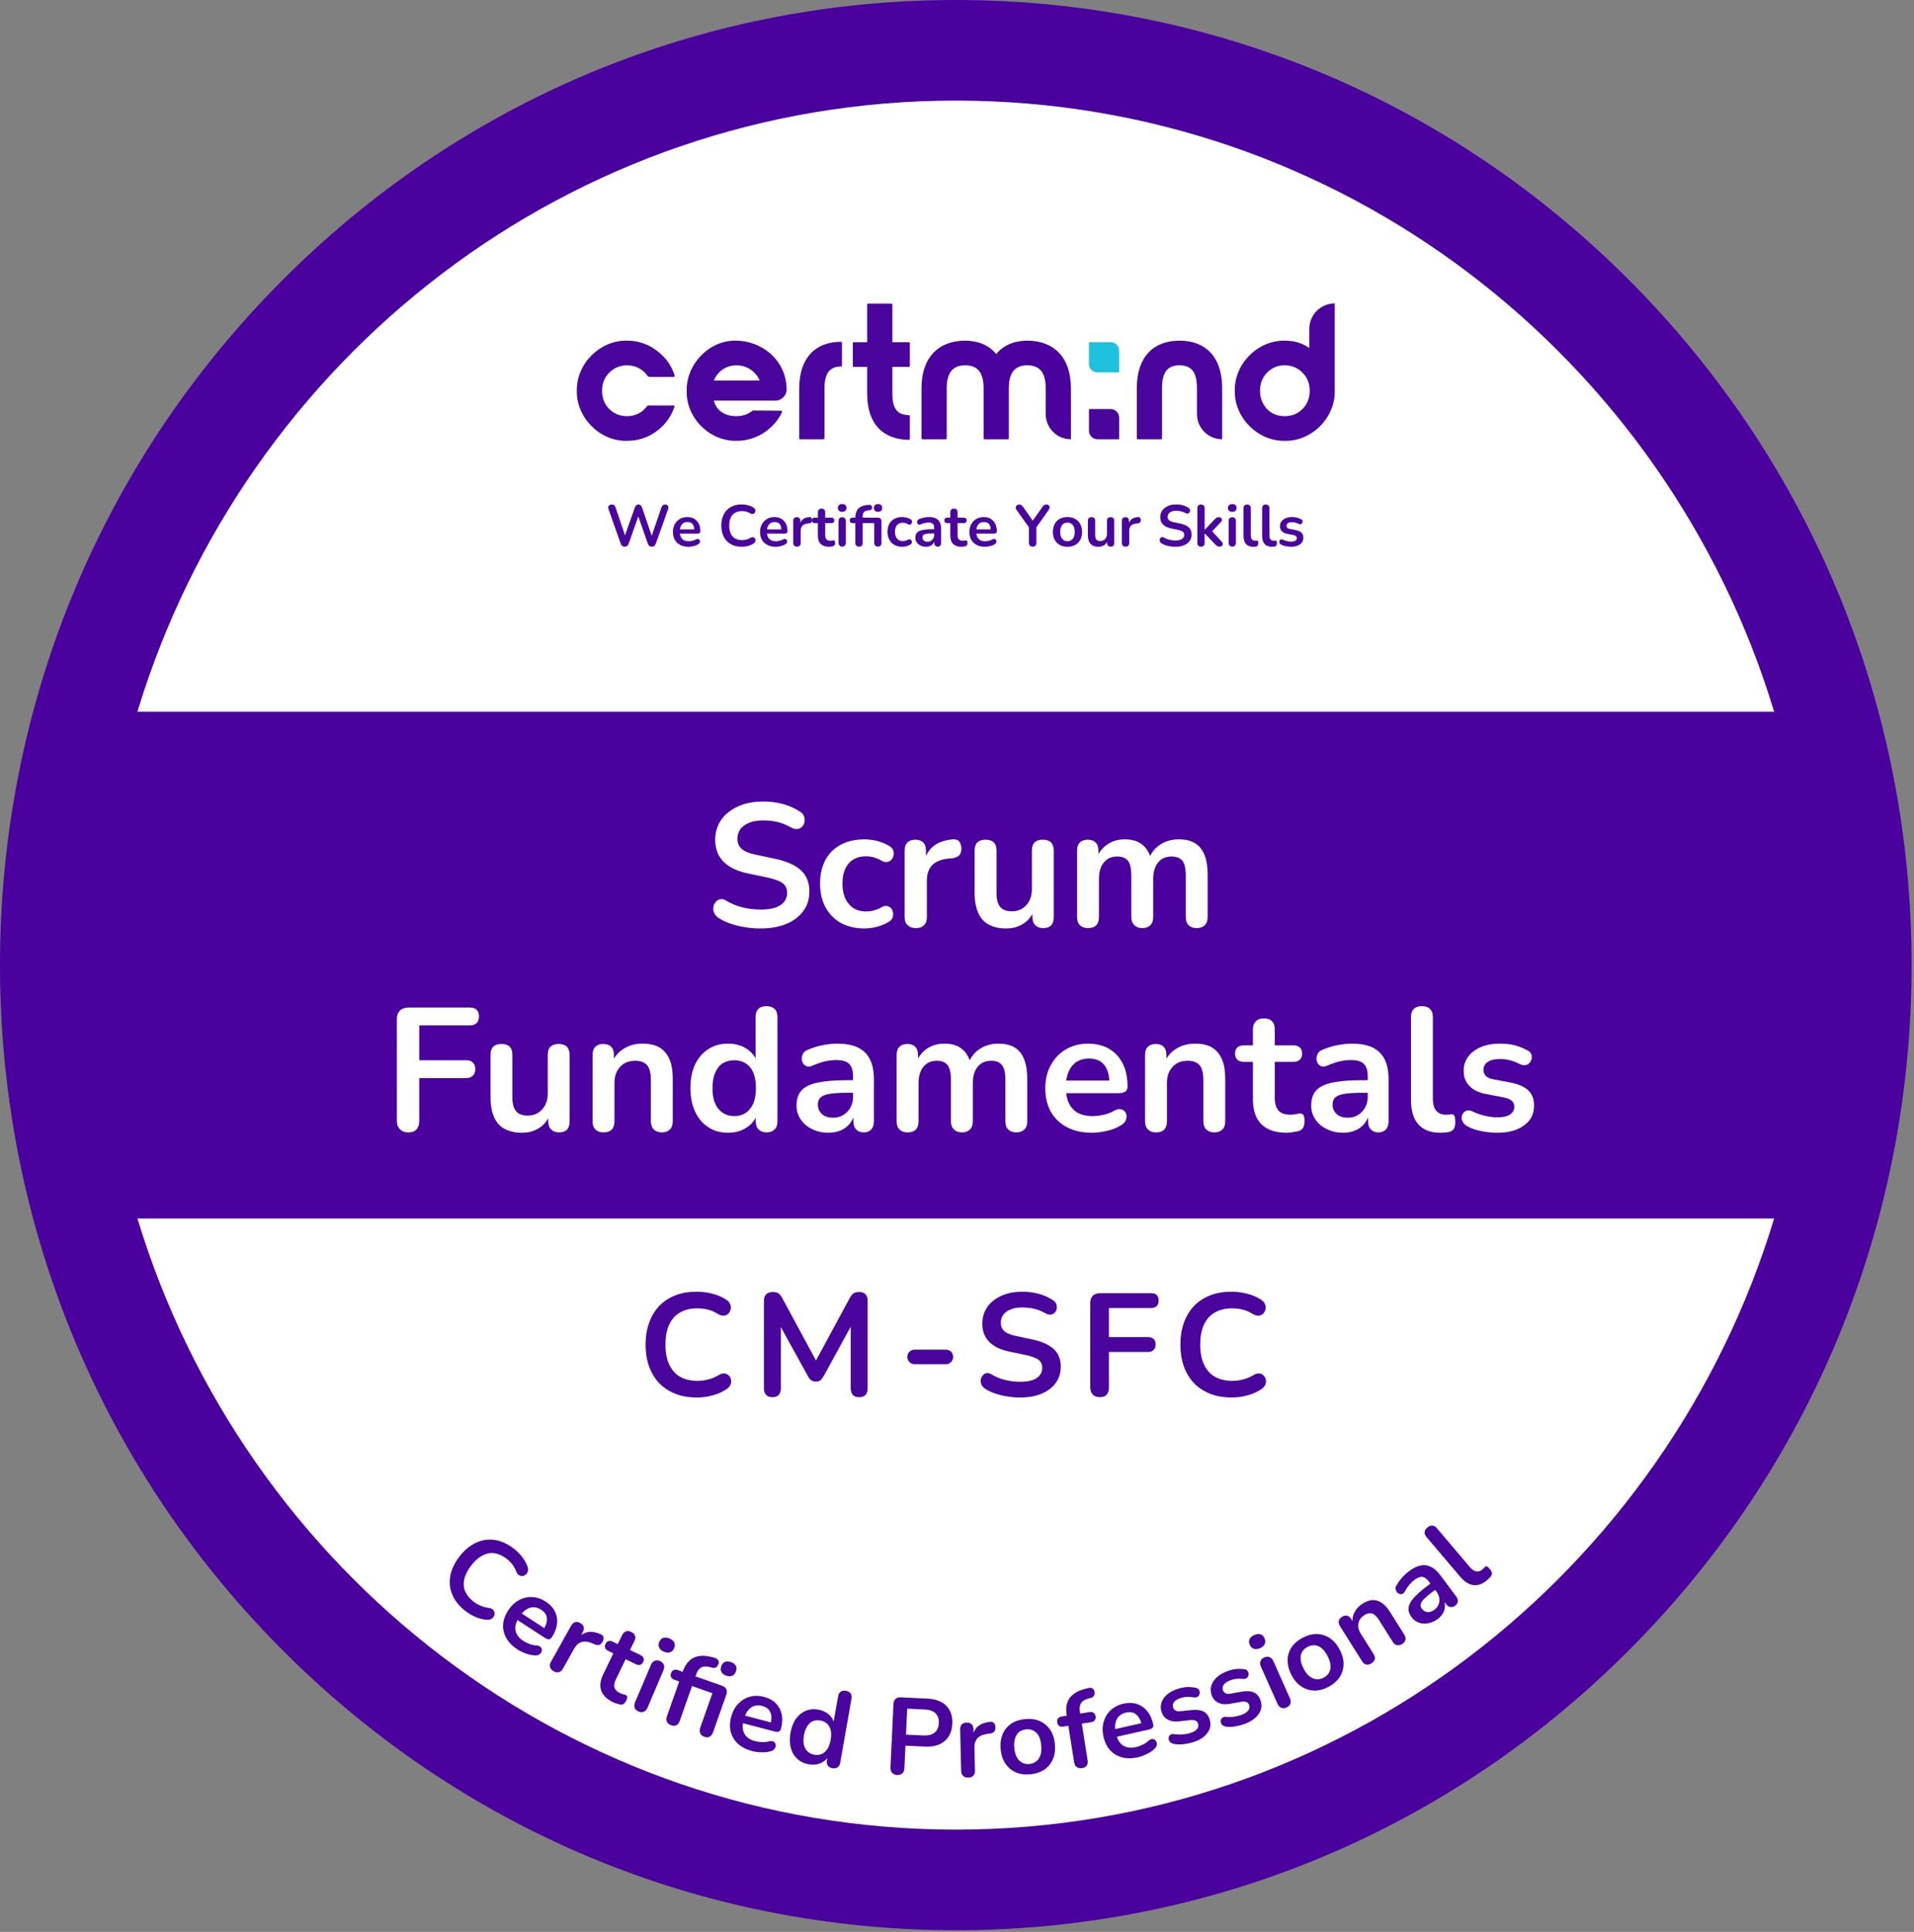
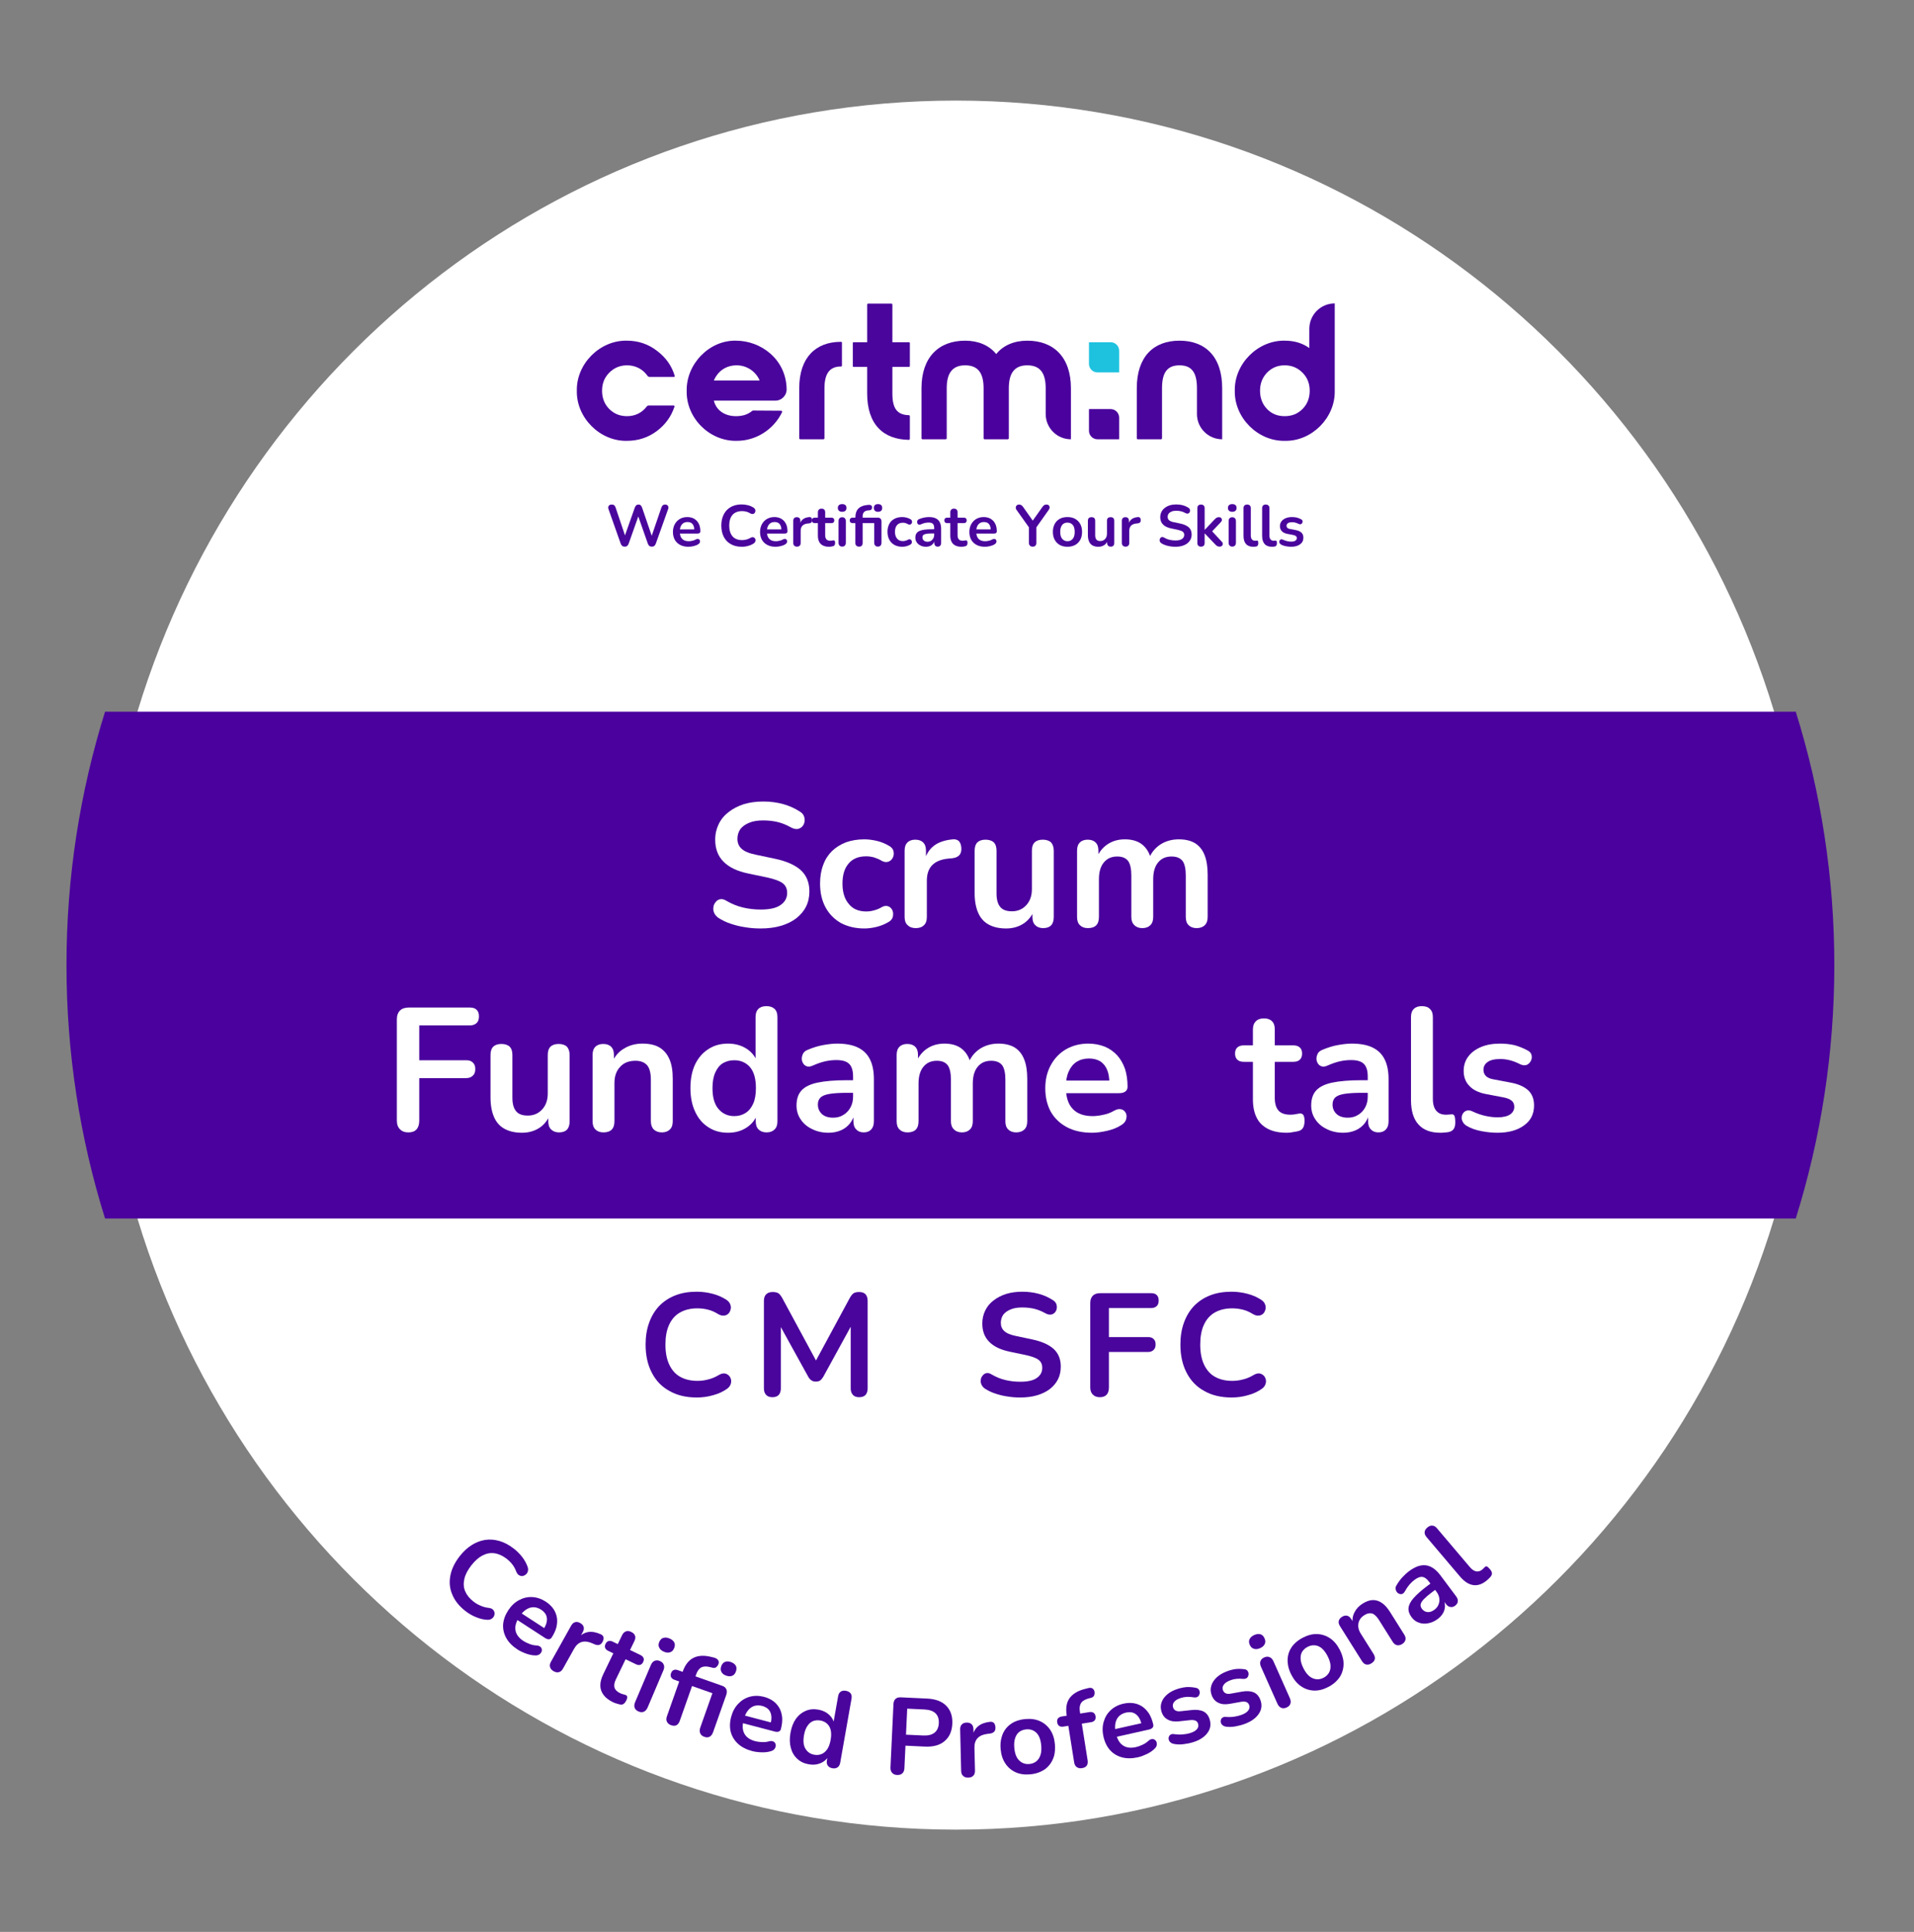
<svg xmlns="http://www.w3.org/2000/svg" xmlns:ns1="http://www.serif.com/" width="100%" height="100%" viewBox="0 0 656 662" version="1.1" xml:space="preserve" style="fill-rule:evenodd;clip-rule:evenodd;stroke-linejoin:round;stroke-miterlimit:2;">
  <rect x="0" y="0" width="656" height="662" fill="#808080" stroke="none" />
  <g transform="matrix(1,0,0,1,-972.415,-969.288)">
    <g transform="matrix(1,0,0,1,900,900)">
      <g transform="matrix(1,0,0,1,400,695.154)">
-         <path d="M0,-590.309C-161.024,-590.309 -292.028,-457.904 -292.028,-295.155C-292.028,-132.405 -161.024,0 0,0C161.024,0 292.028,-132.405 292.028,-295.155C292.028,-457.904 161.024,-590.309 0,-590.309M0,35.557C-87.535,35.557 -169.821,1.135 -231.7,-61.369C-293.533,-123.825 -327.585,-206.851 -327.585,-295.155C-327.585,-383.457 -293.533,-466.484 -231.7,-528.94C-169.821,-591.444 -87.535,-625.866 0,-625.866C87.535,-625.866 169.821,-591.444 231.7,-528.94C293.533,-466.484 327.585,-383.457 327.585,-295.155C327.585,-206.851 293.533,-123.825 231.7,-61.369C169.821,1.135 87.535,35.557 0,35.557" style="fill:rgb(74,1,157);fill-rule:nonzero;" />
-       </g>
+         </g>
    </g>
    <g transform="matrix(1,0,0,1,900,900)">
      <g transform="matrix(1,0,0,1,693.277,400.014)">
        <path d="M0,-0.027C0,30.195 -4.489,59.347 -12.799,86.816C-49.541,208.05 -161.208,296.23 -293.264,296.23C-425.319,296.23 -537.014,208.05 -573.755,86.816C-582.065,59.347 -586.554,30.195 -586.554,-0.027C-586.554,-30.249 -582.065,-59.401 -573.755,-86.871C-537.014,-208.104 -425.319,-296.257 -293.264,-296.257C-161.208,-296.257 -49.541,-208.104 -12.799,-86.871C-4.489,-59.401 0,-30.249 0,-0.027" style="fill:white;fill-rule:nonzero;" />
      </g>
    </g>
    <g transform="matrix(1,0,0,1,900,900)">
      <g transform="matrix(1.033,0,0,1,701.11,400)">
        <path d="M0,0C0,30.222 -4.489,59.374 -12.799,86.844L-573.755,86.844C-582.065,59.374 -586.554,30.222 -586.554,0C-586.554,-30.222 -582.065,-59.374 -573.755,-86.844L-12.799,-86.844C-4.489,-59.374 0,-30.222 0,0" style="fill:rgb(74,1,157);fill-rule:nonzero;" />
      </g>
    </g>
    <g transform="matrix(1,0,0,1,900,900)">
      <g id="Logo-CertMind" ns1:id="Logo CertMind" transform="matrix(1,0,0,1,0,0)">
        <g transform="matrix(1,0,0,1,287.28,220.346)">
          <path d="M0,-34.321C3.924,-34.321 7.383,-33.124 10.376,-30.796C13.328,-28.549 15.352,-25.746 16.386,-22.266C16.443,-22.076 16.297,-21.883 16.099,-21.883L7.797,-21.883C7.497,-21.883 7.224,-22.039 7.052,-22.285C5.497,-24.509 3.019,-25.874 0.067,-25.874C-2.395,-25.874 -4.39,-25.009 -6.053,-23.346C-7.715,-21.684 -8.514,-19.622 -8.514,-17.161C-8.514,-14.699 -7.715,-12.571 -6.053,-10.908C-4.39,-9.245 -2.395,-8.447 0.067,-8.447C2.834,-8.447 5.186,-9.637 6.783,-11.736C6.957,-11.964 7.22,-12.106 7.507,-12.106L16.021,-12.106C16.222,-12.106 16.369,-11.907 16.306,-11.716C15.21,-8.364 13.192,-5.57 10.31,-3.392C7.317,-1.131 3.858,-0 0,-0C-9.245,0.199 -17.36,-7.915 -17.161,-17.161C-17.36,-26.406 -9.245,-34.52 0,-34.321" style="fill:rgb(74,5,157);fill-rule:nonzero;" />
        </g>
        <g transform="matrix(1,0,0,1,332.775,206.711)">
          <path d="M0,-7.051C-1.33,-10.177 -4.456,-12.239 -7.848,-12.239C-11.573,-12.239 -14.3,-10.244 -15.697,-7.051L0,-7.051ZM9.246,-4.257L9.248,-4.215C9.351,-1.97 7.596,-0.133 5.349,-0.133L-15.697,-0.133C-14.899,3.126 -12.039,5.188 -8.114,5.188C-5.449,5.188 -3.864,4.426 -2.49,3.335C-2.428,3.286 -2.351,3.259 -2.272,3.259L7.365,3.322C7.622,3.323 7.795,3.593 7.683,3.824C4.852,9.671 -1.121,13.635 -7.848,13.635C-17.227,13.834 -25.208,5.786 -25.009,-3.459C-25.208,-12.571 -17.36,-20.885 -8.114,-20.686C0.333,-20.686 8.98,-14.434 9.246,-4.257" style="fill:rgb(74,5,157);fill-rule:nonzero;" />
        </g>
        <g transform="matrix(1,0,0,1,360.742,219.813)">
          <path d="M0,-33.39L-0.269,-33.39L-0.269,-33.388C-8.725,-33.345 -14.4,-28.025 -14.4,-17.493L-14.4,-0.351C-14.4,-0.157 -14.243,0 -14.048,0L-6.105,0C-5.91,0 -5.753,-0.157 -5.753,-0.351L-5.753,-17.493C-5.753,-22.615 -3.891,-24.942 -0.1,-24.942L-0.1,-24.943L0,-24.943C0.129,-24.943 0.234,-25.048 0.234,-25.177L0.234,-33.156C0.234,-33.285 0.129,-33.39 0,-33.39" style="fill:rgb(74,5,157);fill-rule:nonzero;" />
        </g>
        <g transform="matrix(1,0,0,1,378.269,198.33)">
          <path d="M0,-3.326L0,5.786C0,10.96 1.635,13.116 5.639,13.231C5.831,13.237 5.986,13.389 5.986,13.581L5.986,21.326C5.986,21.522 5.823,21.683 5.627,21.68C-3.144,21.543 -8.647,16.352 -8.647,5.786L-8.647,-3.326L-13.334,-3.326C-13.464,-3.326 -13.569,-3.431 -13.569,-3.56L-13.569,-11.539C-13.569,-11.668 -13.464,-11.773 -13.334,-11.773L-8.647,-11.773L-8.647,-24.658C-8.647,-24.852 -8.49,-25.009 -8.295,-25.009L-0.352,-25.009C-0.157,-25.009 0,-24.852 0,-24.658L0,-11.773L5.752,-11.773C5.881,-11.773 5.986,-11.668 5.986,-11.539L5.986,-3.56C5.986,-3.431 5.881,-3.326 5.752,-3.326L0,-3.326Z" style="fill:rgb(74,5,157);fill-rule:nonzero;" />
        </g>
        <g transform="matrix(1,0,0,1,439.46,186.025)">
          <path d="M0,33.789C-4.776,33.789 -8.647,29.918 -8.647,25.142L-8.647,16.296C-8.647,10.975 -10.642,8.447 -14.966,8.447C-19.223,8.447 -21.285,10.975 -21.285,16.296L-21.285,33.437C-21.285,33.632 -21.442,33.789 -21.636,33.789L-29.58,33.789C-29.774,33.789 -29.931,33.632 -29.931,33.437L-29.931,16.296C-29.931,10.975 -31.927,8.447 -36.25,8.447C-40.507,8.447 -42.569,10.975 -42.569,16.296L-42.569,33.437C-42.569,33.632 -42.726,33.789 -42.92,33.789L-50.864,33.789C-51.058,33.789 -51.216,33.632 -51.216,33.437L-51.216,16.296C-51.216,5.587 -45.229,0 -36.25,0C-31.794,0 -28.003,1.597 -25.608,4.59C-23.214,1.597 -19.422,0 -14.966,0C-5.987,0 0,5.587 0,16.296L0,33.789Z" style="fill:rgb(74,1,157);fill-rule:nonzero;" />
        </g>
        <g transform="matrix(1,0,0,1,491.303,186.025)">
          <path d="M0,33.789C-4.775,33.789 -8.647,29.918 -8.647,25.142L-8.647,16.296C-8.647,10.908 -10.443,8.447 -14.633,8.447C-18.823,8.447 -20.619,10.908 -20.619,16.296L-20.619,33.437C-20.619,33.632 -20.776,33.789 -20.971,33.789L-28.914,33.789C-29.108,33.789 -29.266,33.632 -29.266,33.437L-29.266,16.296C-29.266,5.454 -23.479,0 -14.633,0C-5.787,0 0,5.454 0,16.296L0,33.789Z" style="fill:rgb(74,5,157);fill-rule:nonzero;" />
        </g>
        <g transform="matrix(1,0,0,1,506.667,184.362)">
          <path d="M0,25.075C1.596,26.738 3.592,27.536 6.053,27.536C8.514,27.536 10.509,26.738 12.172,25.075C13.835,23.412 14.633,21.284 14.633,18.823C14.633,16.362 13.835,14.3 12.172,12.637C10.509,10.974 8.514,10.11 6.053,10.11C3.592,10.11 1.596,10.974 0,12.637C-1.596,14.3 -2.394,16.362 -2.394,18.823C-2.394,21.284 -1.596,23.412 0,25.075M-11.041,18.823C-11.241,9.577 -3.126,1.463 6.119,1.662C9.379,1.662 12.172,2.527 14.5,4.19L14.5,-2.395C14.5,-7.207 18.401,-11.108 23.213,-11.108L23.213,18.823C23.413,28.068 15.365,36.183 6.119,35.983C-3.126,36.183 -11.241,28.068 -11.041,18.823" style="fill:rgb(74,5,157);fill-rule:nonzero;" />
        </g>
        <g transform="matrix(1,0,0,1,455.872,186.557)">
          <path d="M0,10.345L-7.303,10.345C-8.919,10.345 -10.228,9.035 -10.228,7.42L-10.228,0.117C-10.228,0.052 -10.176,0 -10.111,0L-2.808,0C-1.192,0 0.117,1.309 0.117,2.924L0.117,10.228C0.117,10.293 0.065,10.345 0,10.345" style="fill:rgb(30,194,223);fill-rule:nonzero;" />
        </g>
        <g transform="matrix(1,0,0,1,455.872,209.469)">
          <path d="M0,10.345L-7.303,10.345C-8.919,10.345 -10.228,9.036 -10.228,7.42L-10.228,0.117C-10.228,0.052 -10.176,0 -10.111,0L-2.808,0C-1.192,0 0.117,1.309 0.117,2.924L0.117,10.228C0.117,10.293 0.065,10.345 0,10.345" style="fill:rgb(74,5,157);fill-rule:nonzero;" />
        </g>
      </g>
    </g>
    <g transform="matrix(1,0,0,1,900,900)">
      <g transform="matrix(1,0,0,1,-19.349,0)">
        <g transform="matrix(20,0,0,20,299.384,256.448)">
          <path d="M0.325,0.008C0.307,0.008 0.293,0.004 0.281,-0.005C0.271,-0.014 0.262,-0.027 0.255,-0.046L0.046,-0.637C0.039,-0.658 0.04,-0.676 0.051,-0.691C0.061,-0.706 0.078,-0.713 0.103,-0.713C0.121,-0.713 0.135,-0.709 0.145,-0.701C0.155,-0.692 0.163,-0.679 0.169,-0.661L0.349,-0.127L0.309,-0.127L0.497,-0.66C0.504,-0.678 0.512,-0.691 0.522,-0.7C0.532,-0.709 0.545,-0.713 0.561,-0.713C0.577,-0.713 0.59,-0.709 0.599,-0.7C0.608,-0.691 0.616,-0.678 0.623,-0.659L0.805,-0.127L0.77,-0.127L0.953,-0.661C0.959,-0.678 0.967,-0.691 0.977,-0.7C0.987,-0.709 1.001,-0.713 1.018,-0.713C1.039,-0.713 1.055,-0.706 1.065,-0.691C1.075,-0.676 1.076,-0.658 1.069,-0.637L0.858,-0.045C0.851,-0.027 0.843,-0.014 0.832,-0.005C0.821,0.004 0.807,0.008 0.789,0.008C0.771,0.008 0.757,0.004 0.746,-0.005C0.735,-0.014 0.727,-0.027 0.72,-0.046L0.546,-0.542L0.569,-0.542L0.393,-0.045C0.386,-0.027 0.378,-0.014 0.368,-0.005C0.357,0.004 0.343,0.008 0.325,0.008Z" style="fill:rgb(74,5,157);fill-rule:nonzero;" />
        </g>
        <g transform="matrix(20,0,0,20,321.644,256.448)">
          <path d="M0.306,0.01C0.251,0.01 0.203,-0 0.163,-0.021C0.123,-0.042 0.092,-0.071 0.07,-0.109C0.049,-0.147 0.038,-0.192 0.038,-0.244C0.038,-0.295 0.049,-0.339 0.07,-0.377C0.091,-0.415 0.119,-0.445 0.157,-0.467C0.194,-0.488 0.236,-0.499 0.283,-0.499C0.318,-0.499 0.349,-0.493 0.377,-0.482C0.404,-0.471 0.428,-0.454 0.448,-0.433C0.467,-0.412 0.482,-0.386 0.493,-0.356C0.503,-0.325 0.508,-0.291 0.508,-0.253C0.508,-0.241 0.504,-0.232 0.496,-0.226C0.487,-0.219 0.475,-0.216 0.46,-0.216L0.139,-0.216L0.139,-0.288L0.42,-0.288L0.404,-0.273C0.404,-0.304 0.4,-0.329 0.391,-0.35C0.382,-0.371 0.369,-0.387 0.352,-0.398C0.335,-0.408 0.313,-0.414 0.288,-0.414C0.26,-0.414 0.236,-0.407 0.217,-0.395C0.197,-0.382 0.182,-0.363 0.172,-0.34C0.161,-0.316 0.156,-0.288 0.156,-0.255L0.156,-0.248C0.156,-0.193 0.169,-0.153 0.195,-0.126C0.22,-0.099 0.258,-0.085 0.308,-0.085C0.325,-0.085 0.345,-0.087 0.367,-0.092C0.388,-0.096 0.409,-0.103 0.428,-0.114C0.442,-0.122 0.454,-0.126 0.465,-0.125C0.476,-0.124 0.484,-0.12 0.491,-0.113C0.497,-0.106 0.501,-0.098 0.502,-0.089C0.503,-0.079 0.501,-0.069 0.497,-0.059C0.492,-0.049 0.483,-0.04 0.471,-0.033C0.448,-0.018 0.421,-0.008 0.391,-0.001C0.36,0.006 0.332,0.01 0.306,0.01Z" style="fill:rgb(74,5,157);fill-rule:nonzero;" />
        </g>
        <g transform="matrix(20,0,0,20,337.904,256.448)">
          <path d="M0.405,0.01C0.332,0.01 0.269,-0.005 0.217,-0.035C0.164,-0.064 0.124,-0.106 0.096,-0.161C0.068,-0.215 0.054,-0.279 0.054,-0.353C0.054,-0.408 0.062,-0.458 0.078,-0.502C0.094,-0.547 0.117,-0.585 0.147,-0.617C0.177,-0.648 0.214,-0.673 0.258,-0.69C0.301,-0.707 0.35,-0.715 0.405,-0.715C0.442,-0.715 0.478,-0.71 0.513,-0.701C0.548,-0.692 0.579,-0.678 0.606,-0.661C0.62,-0.652 0.629,-0.642 0.634,-0.629C0.639,-0.617 0.64,-0.605 0.637,-0.594C0.634,-0.582 0.629,-0.572 0.621,-0.564C0.612,-0.556 0.602,-0.552 0.59,-0.551C0.577,-0.55 0.564,-0.554 0.549,-0.563C0.528,-0.576 0.506,-0.586 0.482,-0.592C0.458,-0.598 0.434,-0.601 0.409,-0.601C0.362,-0.601 0.322,-0.591 0.289,-0.572C0.256,-0.553 0.232,-0.525 0.215,-0.488C0.198,-0.451 0.19,-0.406 0.19,-0.353C0.19,-0.3 0.198,-0.255 0.215,-0.218C0.232,-0.181 0.256,-0.152 0.289,-0.133C0.322,-0.114 0.362,-0.104 0.409,-0.104C0.434,-0.104 0.459,-0.107 0.484,-0.114C0.509,-0.12 0.532,-0.13 0.554,-0.143C0.569,-0.152 0.582,-0.156 0.594,-0.155C0.605,-0.154 0.615,-0.149 0.623,-0.142C0.631,-0.135 0.636,-0.126 0.639,-0.115C0.642,-0.103 0.641,-0.092 0.637,-0.081C0.633,-0.069 0.625,-0.059 0.613,-0.05C0.586,-0.031 0.555,-0.016 0.518,-0.006C0.481,0.005 0.443,0.01 0.405,0.01Z" style="fill:rgb(74,5,157);fill-rule:nonzero;" />
        </g>
        <g transform="matrix(20,0,0,20,351.504,256.448)">
          <path d="M0.306,0.01C0.251,0.01 0.203,-0 0.163,-0.021C0.123,-0.042 0.092,-0.071 0.07,-0.109C0.049,-0.147 0.038,-0.192 0.038,-0.244C0.038,-0.295 0.049,-0.339 0.07,-0.377C0.091,-0.415 0.119,-0.445 0.157,-0.467C0.194,-0.488 0.236,-0.499 0.283,-0.499C0.318,-0.499 0.349,-0.493 0.377,-0.482C0.404,-0.471 0.428,-0.454 0.448,-0.433C0.467,-0.412 0.482,-0.386 0.493,-0.356C0.503,-0.325 0.508,-0.291 0.508,-0.253C0.508,-0.241 0.504,-0.232 0.496,-0.226C0.487,-0.219 0.475,-0.216 0.46,-0.216L0.139,-0.216L0.139,-0.288L0.42,-0.288L0.404,-0.273C0.404,-0.304 0.4,-0.329 0.391,-0.35C0.382,-0.371 0.369,-0.387 0.352,-0.398C0.335,-0.408 0.313,-0.414 0.288,-0.414C0.26,-0.414 0.236,-0.407 0.217,-0.395C0.197,-0.382 0.182,-0.363 0.172,-0.34C0.161,-0.316 0.156,-0.288 0.156,-0.255L0.156,-0.248C0.156,-0.193 0.169,-0.153 0.195,-0.126C0.22,-0.099 0.258,-0.085 0.308,-0.085C0.325,-0.085 0.345,-0.087 0.367,-0.092C0.388,-0.096 0.409,-0.103 0.428,-0.114C0.442,-0.122 0.454,-0.126 0.465,-0.125C0.476,-0.124 0.484,-0.12 0.491,-0.113C0.497,-0.106 0.501,-0.098 0.502,-0.089C0.503,-0.079 0.501,-0.069 0.497,-0.059C0.492,-0.049 0.483,-0.04 0.471,-0.033C0.448,-0.018 0.421,-0.008 0.391,-0.001C0.36,0.006 0.332,0.01 0.306,0.01Z" style="fill:rgb(74,5,157);fill-rule:nonzero;" />
        </g>
        <g transform="matrix(20,0,0,20,362.344,256.448)">
          <path d="M0.129,0.008C0.108,0.008 0.093,0.002 0.082,-0.009C0.07,-0.02 0.065,-0.035 0.065,-0.056L0.065,-0.434C0.065,-0.455 0.07,-0.47 0.081,-0.481C0.092,-0.492 0.107,-0.497 0.126,-0.497C0.145,-0.497 0.16,-0.492 0.171,-0.481C0.182,-0.47 0.187,-0.455 0.187,-0.434L0.187,-0.371L0.177,-0.371C0.186,-0.411 0.205,-0.441 0.232,-0.462C0.259,-0.483 0.296,-0.495 0.341,-0.499C0.355,-0.5 0.366,-0.497 0.375,-0.489C0.383,-0.48 0.388,-0.467 0.389,-0.45C0.39,-0.433 0.387,-0.42 0.378,-0.409C0.369,-0.399 0.355,-0.393 0.337,-0.391L0.315,-0.389C0.274,-0.385 0.244,-0.373 0.223,-0.352C0.202,-0.331 0.192,-0.301 0.192,-0.263L0.192,-0.056C0.192,-0.035 0.187,-0.02 0.176,-0.009C0.165,0.002 0.15,0.008 0.129,0.008Z" style="fill:rgb(74,5,157);fill-rule:nonzero;" />
        </g>
        <g transform="matrix(20,0,0,20,370.184,256.448)">
          <path d="M0.289,0.01C0.246,0.01 0.21,0.003 0.181,-0.012C0.152,-0.027 0.13,-0.048 0.116,-0.077C0.102,-0.105 0.095,-0.14 0.095,-0.182L0.095,-0.395L0.043,-0.395C0.027,-0.395 0.015,-0.399 0.006,-0.407C-0.003,-0.416 -0.007,-0.427 -0.007,-0.442C-0.007,-0.457 -0.003,-0.469 0.006,-0.477C0.015,-0.485 0.027,-0.489 0.043,-0.489L0.095,-0.489L0.095,-0.58C0.095,-0.601 0.101,-0.616 0.112,-0.627C0.123,-0.638 0.138,-0.643 0.158,-0.643C0.178,-0.643 0.193,-0.638 0.204,-0.627C0.215,-0.616 0.22,-0.601 0.22,-0.58L0.22,-0.489L0.326,-0.489C0.342,-0.489 0.354,-0.485 0.363,-0.477C0.372,-0.469 0.376,-0.457 0.376,-0.442C0.376,-0.427 0.372,-0.416 0.363,-0.407C0.354,-0.399 0.342,-0.395 0.326,-0.395L0.22,-0.395L0.22,-0.189C0.22,-0.157 0.227,-0.133 0.241,-0.117C0.255,-0.101 0.278,-0.093 0.309,-0.093C0.32,-0.093 0.33,-0.094 0.339,-0.096C0.348,-0.098 0.355,-0.099 0.362,-0.1C0.37,-0.101 0.377,-0.098 0.382,-0.093C0.387,-0.087 0.39,-0.075 0.39,-0.058C0.39,-0.045 0.388,-0.033 0.384,-0.023C0.379,-0.012 0.371,-0.005 0.36,-0.001C0.351,0.002 0.34,0.004 0.326,0.006C0.312,0.009 0.3,0.01 0.289,0.01Z" style="fill:rgb(74,5,157);fill-rule:nonzero;" />
        </g>
        <g transform="matrix(20,0,0,20,377.864,256.448)">
          <path d="M0.127,0.007C0.107,0.007 0.092,0.001 0.081,-0.011C0.07,-0.023 0.065,-0.04 0.065,-0.061L0.065,-0.428C0.065,-0.45 0.07,-0.467 0.081,-0.478C0.092,-0.49 0.107,-0.496 0.127,-0.496C0.147,-0.496 0.163,-0.49 0.173,-0.478C0.185,-0.467 0.19,-0.45 0.19,-0.428L0.19,-0.061C0.19,-0.04 0.185,-0.023 0.174,-0.011C0.163,0.001 0.148,0.007 0.127,0.007ZM0.127,-0.589C0.104,-0.589 0.086,-0.595 0.073,-0.607C0.059,-0.618 0.053,-0.634 0.053,-0.655C0.053,-0.676 0.059,-0.693 0.073,-0.704C0.086,-0.715 0.104,-0.721 0.127,-0.721C0.151,-0.721 0.169,-0.715 0.182,-0.704C0.195,-0.693 0.201,-0.676 0.201,-0.655C0.201,-0.634 0.195,-0.618 0.182,-0.607C0.169,-0.595 0.151,-0.589 0.127,-0.589Z" style="fill:rgb(74,5,157);fill-rule:nonzero;" />
        </g>
        <g transform="matrix(20,0,0,20,382.964,256.448)">
          <path d="M0.161,0.008C0.141,0.008 0.126,0.002 0.115,-0.009C0.103,-0.02 0.098,-0.035 0.098,-0.056L0.098,-0.395L0.052,-0.395C0.036,-0.395 0.024,-0.399 0.015,-0.407C0.006,-0.416 0.002,-0.427 0.002,-0.442C0.002,-0.457 0.006,-0.469 0.015,-0.477C0.024,-0.485 0.036,-0.489 0.052,-0.489L0.134,-0.489L0.098,-0.456L0.098,-0.49C0.098,-0.557 0.115,-0.608 0.149,-0.643C0.183,-0.678 0.232,-0.698 0.297,-0.705L0.327,-0.708C0.342,-0.709 0.355,-0.707 0.364,-0.702C0.373,-0.697 0.379,-0.69 0.382,-0.681C0.385,-0.672 0.385,-0.662 0.383,-0.653C0.381,-0.643 0.377,-0.634 0.371,-0.627C0.365,-0.621 0.357,-0.617 0.348,-0.616L0.324,-0.614C0.289,-0.611 0.263,-0.602 0.247,-0.585C0.231,-0.568 0.223,-0.543 0.223,-0.51L0.223,-0.473L0.207,-0.489L0.484,-0.489C0.504,-0.489 0.519,-0.483 0.53,-0.471C0.541,-0.46 0.546,-0.443 0.546,-0.422L0.546,-0.061C0.546,-0.04 0.541,-0.023 0.531,-0.011C0.52,0.001 0.505,0.007 0.484,0.007C0.464,0.007 0.449,0.001 0.438,-0.011C0.427,-0.023 0.421,-0.04 0.421,-0.061L0.421,-0.395L0.223,-0.395L0.223,-0.056C0.223,-0.013 0.202,0.008 0.161,0.008ZM0.486,-0.589C0.463,-0.589 0.446,-0.595 0.434,-0.607C0.421,-0.618 0.415,-0.634 0.415,-0.655C0.415,-0.676 0.421,-0.693 0.434,-0.704C0.446,-0.715 0.463,-0.721 0.486,-0.721C0.509,-0.721 0.527,-0.715 0.54,-0.704C0.552,-0.693 0.558,-0.676 0.558,-0.655C0.558,-0.634 0.552,-0.618 0.54,-0.607C0.527,-0.595 0.509,-0.589 0.486,-0.589Z" style="fill:rgb(74,5,157);fill-rule:nonzero;" />
        </g>
        <g transform="matrix(20,0,0,20,395.184,256.448)">
          <path d="M0.291,0.01C0.24,0.01 0.195,-0.001 0.157,-0.021C0.119,-0.043 0.09,-0.072 0.069,-0.111C0.048,-0.15 0.038,-0.195 0.038,-0.247C0.038,-0.286 0.044,-0.322 0.056,-0.353C0.067,-0.384 0.084,-0.41 0.106,-0.432C0.128,-0.453 0.155,-0.47 0.186,-0.482C0.217,-0.493 0.252,-0.499 0.291,-0.499C0.313,-0.499 0.337,-0.496 0.363,-0.49C0.388,-0.484 0.412,-0.474 0.435,-0.46C0.446,-0.453 0.453,-0.445 0.456,-0.436C0.459,-0.427 0.46,-0.417 0.458,-0.407C0.456,-0.398 0.452,-0.39 0.446,-0.383C0.439,-0.376 0.431,-0.371 0.422,-0.37C0.413,-0.368 0.402,-0.37 0.391,-0.376C0.376,-0.385 0.361,-0.391 0.346,-0.396C0.331,-0.4 0.316,-0.402 0.302,-0.402C0.28,-0.402 0.261,-0.399 0.244,-0.392C0.227,-0.385 0.213,-0.375 0.202,-0.362C0.19,-0.348 0.181,-0.332 0.175,-0.313C0.169,-0.294 0.166,-0.271 0.166,-0.246C0.166,-0.197 0.178,-0.158 0.202,-0.13C0.225,-0.101 0.259,-0.087 0.302,-0.087C0.316,-0.087 0.331,-0.089 0.345,-0.093C0.361,-0.097 0.376,-0.103 0.391,-0.112C0.402,-0.118 0.412,-0.12 0.422,-0.118C0.431,-0.116 0.438,-0.112 0.444,-0.105C0.45,-0.098 0.454,-0.089 0.455,-0.08C0.456,-0.07 0.455,-0.06 0.452,-0.051C0.448,-0.042 0.441,-0.034 0.431,-0.028C0.409,-0.015 0.386,-0.005 0.361,0.001C0.336,0.007 0.313,0.01 0.291,0.01Z" style="fill:rgb(74,5,157);fill-rule:nonzero;" />
        </g>
        <g transform="matrix(20,0,0,20,404.624,256.448)">
          <path d="M0.226,0.01C0.191,0.01 0.159,0.003 0.132,-0.011C0.104,-0.024 0.082,-0.043 0.067,-0.066C0.051,-0.089 0.043,-0.116 0.043,-0.145C0.043,-0.181 0.052,-0.21 0.071,-0.231C0.09,-0.252 0.12,-0.267 0.162,-0.276C0.204,-0.285 0.26,-0.29 0.331,-0.29L0.381,-0.29L0.381,-0.218L0.332,-0.218C0.291,-0.218 0.258,-0.216 0.233,-0.212C0.208,-0.208 0.191,-0.201 0.181,-0.192C0.17,-0.182 0.165,-0.168 0.165,-0.151C0.165,-0.129 0.173,-0.111 0.188,-0.097C0.203,-0.083 0.225,-0.076 0.252,-0.076C0.274,-0.076 0.294,-0.081 0.311,-0.092C0.328,-0.102 0.341,-0.116 0.351,-0.134C0.361,-0.152 0.366,-0.173 0.366,-0.196L0.366,-0.311C0.366,-0.344 0.359,-0.368 0.344,-0.383C0.329,-0.398 0.305,-0.405 0.27,-0.405C0.251,-0.405 0.23,-0.403 0.207,-0.398C0.185,-0.393 0.162,-0.385 0.137,-0.374C0.124,-0.368 0.113,-0.366 0.103,-0.369C0.094,-0.372 0.086,-0.377 0.081,-0.386C0.076,-0.394 0.073,-0.403 0.073,-0.413C0.073,-0.423 0.076,-0.433 0.081,-0.443C0.086,-0.452 0.095,-0.459 0.108,-0.464C0.139,-0.477 0.168,-0.486 0.197,-0.491C0.225,-0.496 0.251,-0.499 0.274,-0.499C0.322,-0.499 0.362,-0.492 0.393,-0.477C0.424,-0.462 0.447,-0.44 0.462,-0.41C0.477,-0.381 0.485,-0.343 0.485,-0.296L0.485,-0.056C0.485,-0.035 0.48,-0.02 0.47,-0.009C0.46,0.002 0.446,0.008 0.427,0.008C0.408,0.008 0.394,0.002 0.384,-0.009C0.373,-0.02 0.368,-0.035 0.368,-0.056L0.368,-0.104L0.376,-0.104C0.371,-0.081 0.362,-0.061 0.348,-0.043C0.335,-0.027 0.318,-0.013 0.297,-0.004C0.276,0.005 0.253,0.01 0.226,0.01Z" style="fill:rgb(74,5,157);fill-rule:nonzero;" />
        </g>
        <g transform="matrix(20,0,0,20,415.564,256.448)">
          <path d="M0.289,0.01C0.246,0.01 0.21,0.003 0.181,-0.012C0.152,-0.027 0.13,-0.048 0.116,-0.077C0.102,-0.105 0.095,-0.14 0.095,-0.182L0.095,-0.395L0.043,-0.395C0.027,-0.395 0.015,-0.399 0.006,-0.407C-0.003,-0.416 -0.007,-0.427 -0.007,-0.442C-0.007,-0.457 -0.003,-0.469 0.006,-0.477C0.015,-0.485 0.027,-0.489 0.043,-0.489L0.095,-0.489L0.095,-0.58C0.095,-0.601 0.101,-0.616 0.112,-0.627C0.123,-0.638 0.138,-0.643 0.158,-0.643C0.178,-0.643 0.193,-0.638 0.204,-0.627C0.215,-0.616 0.22,-0.601 0.22,-0.58L0.22,-0.489L0.326,-0.489C0.342,-0.489 0.354,-0.485 0.363,-0.477C0.372,-0.469 0.376,-0.457 0.376,-0.442C0.376,-0.427 0.372,-0.416 0.363,-0.407C0.354,-0.399 0.342,-0.395 0.326,-0.395L0.22,-0.395L0.22,-0.189C0.22,-0.157 0.227,-0.133 0.241,-0.117C0.255,-0.101 0.278,-0.093 0.309,-0.093C0.32,-0.093 0.33,-0.094 0.339,-0.096C0.348,-0.098 0.355,-0.099 0.362,-0.1C0.37,-0.101 0.377,-0.098 0.382,-0.093C0.387,-0.087 0.39,-0.075 0.39,-0.058C0.39,-0.045 0.388,-0.033 0.384,-0.023C0.379,-0.012 0.371,-0.005 0.36,-0.001C0.351,0.002 0.34,0.004 0.326,0.006C0.312,0.009 0.3,0.01 0.289,0.01Z" style="fill:rgb(74,5,157);fill-rule:nonzero;" />
        </g>
        <g transform="matrix(20,0,0,20,423.244,256.448)">
          <path d="M0.306,0.01C0.251,0.01 0.203,-0 0.163,-0.021C0.123,-0.042 0.092,-0.071 0.07,-0.109C0.049,-0.147 0.038,-0.192 0.038,-0.244C0.038,-0.295 0.049,-0.339 0.07,-0.377C0.091,-0.415 0.119,-0.445 0.157,-0.467C0.194,-0.488 0.236,-0.499 0.283,-0.499C0.318,-0.499 0.349,-0.493 0.377,-0.482C0.404,-0.471 0.428,-0.454 0.448,-0.433C0.467,-0.412 0.482,-0.386 0.493,-0.356C0.503,-0.325 0.508,-0.291 0.508,-0.253C0.508,-0.241 0.504,-0.232 0.496,-0.226C0.487,-0.219 0.475,-0.216 0.46,-0.216L0.139,-0.216L0.139,-0.288L0.42,-0.288L0.404,-0.273C0.404,-0.304 0.4,-0.329 0.391,-0.35C0.382,-0.371 0.369,-0.387 0.352,-0.398C0.335,-0.408 0.313,-0.414 0.288,-0.414C0.26,-0.414 0.236,-0.407 0.217,-0.395C0.197,-0.382 0.182,-0.363 0.172,-0.34C0.161,-0.316 0.156,-0.288 0.156,-0.255L0.156,-0.248C0.156,-0.193 0.169,-0.153 0.195,-0.126C0.22,-0.099 0.258,-0.085 0.308,-0.085C0.325,-0.085 0.345,-0.087 0.367,-0.092C0.388,-0.096 0.409,-0.103 0.428,-0.114C0.442,-0.122 0.454,-0.126 0.465,-0.125C0.476,-0.124 0.484,-0.12 0.491,-0.113C0.497,-0.106 0.501,-0.098 0.502,-0.089C0.503,-0.079 0.501,-0.069 0.497,-0.059C0.492,-0.049 0.483,-0.04 0.471,-0.033C0.448,-0.018 0.421,-0.008 0.391,-0.001C0.36,0.006 0.332,0.01 0.306,0.01Z" style="fill:rgb(74,5,157);fill-rule:nonzero;" />
        </g>
        <g transform="matrix(20,0,0,20,439.504,256.448)">
          <path d="M0.309,0.008C0.288,0.008 0.273,0.002 0.262,-0.01C0.251,-0.021 0.245,-0.038 0.245,-0.059L0.245,-0.363L0.272,-0.286L0.031,-0.625C0.022,-0.637 0.019,-0.65 0.02,-0.664C0.021,-0.677 0.026,-0.689 0.036,-0.699C0.046,-0.708 0.06,-0.713 0.078,-0.713C0.091,-0.713 0.103,-0.71 0.115,-0.703C0.126,-0.696 0.136,-0.686 0.146,-0.672L0.325,-0.418L0.297,-0.418L0.477,-0.672C0.488,-0.687 0.498,-0.697 0.508,-0.704C0.518,-0.71 0.53,-0.713 0.545,-0.713C0.562,-0.713 0.576,-0.709 0.586,-0.7C0.595,-0.691 0.6,-0.679 0.601,-0.666C0.601,-0.653 0.596,-0.639 0.586,-0.624L0.347,-0.286L0.373,-0.363L0.373,-0.059C0.373,-0.014 0.352,0.008 0.309,0.008Z" style="fill:rgb(74,5,157);fill-rule:nonzero;" />
        </g>
        <g transform="matrix(20,0,0,20,451.864,256.448)">
          <path d="M0.288,0.01C0.237,0.01 0.193,-0 0.156,-0.021C0.119,-0.042 0.09,-0.071 0.069,-0.11C0.048,-0.148 0.038,-0.193 0.038,-0.245C0.038,-0.284 0.044,-0.32 0.056,-0.35C0.067,-0.382 0.084,-0.408 0.106,-0.431C0.128,-0.453 0.154,-0.47 0.185,-0.482C0.216,-0.493 0.25,-0.499 0.288,-0.499C0.339,-0.499 0.383,-0.489 0.42,-0.468C0.457,-0.447 0.486,-0.418 0.507,-0.38C0.528,-0.342 0.538,-0.297 0.538,-0.245C0.538,-0.206 0.532,-0.17 0.521,-0.139C0.509,-0.108 0.492,-0.081 0.47,-0.059C0.448,-0.036 0.422,-0.019 0.391,-0.008C0.36,0.004 0.326,0.01 0.288,0.01ZM0.288,-0.085C0.313,-0.085 0.334,-0.091 0.353,-0.103C0.372,-0.115 0.386,-0.133 0.397,-0.157C0.407,-0.18 0.412,-0.21 0.412,-0.245C0.412,-0.298 0.401,-0.338 0.378,-0.365C0.355,-0.391 0.325,-0.404 0.288,-0.404C0.263,-0.404 0.242,-0.398 0.223,-0.387C0.204,-0.375 0.19,-0.357 0.18,-0.334C0.169,-0.31 0.164,-0.28 0.164,-0.245C0.164,-0.192 0.175,-0.153 0.198,-0.126C0.221,-0.099 0.251,-0.085 0.288,-0.085Z" style="fill:rgb(74,5,157);fill-rule:nonzero;" />
        </g>
        <g transform="matrix(20,0,0,20,463.384,256.448)">
          <path d="M0.242,0.01C0.201,0.01 0.168,0.002 0.141,-0.013C0.114,-0.028 0.095,-0.05 0.082,-0.08C0.069,-0.11 0.062,-0.147 0.062,-0.192L0.062,-0.434C0.062,-0.455 0.067,-0.471 0.078,-0.482C0.089,-0.492 0.104,-0.497 0.124,-0.497C0.144,-0.497 0.16,-0.492 0.171,-0.482C0.182,-0.471 0.187,-0.455 0.187,-0.434L0.187,-0.19C0.187,-0.155 0.194,-0.13 0.208,-0.113C0.222,-0.096 0.244,-0.088 0.275,-0.088C0.308,-0.088 0.336,-0.1 0.357,-0.123C0.378,-0.146 0.389,-0.176 0.389,-0.214L0.389,-0.434C0.389,-0.455 0.394,-0.471 0.405,-0.482C0.416,-0.492 0.431,-0.497 0.451,-0.497C0.471,-0.497 0.487,-0.492 0.498,-0.482C0.508,-0.471 0.514,-0.455 0.514,-0.434L0.514,-0.056C0.514,-0.013 0.494,0.008 0.453,0.008C0.434,0.008 0.419,0.002 0.408,-0.009C0.397,-0.02 0.392,-0.035 0.392,-0.056L0.392,-0.132L0.406,-0.102C0.392,-0.066 0.371,-0.038 0.343,-0.019C0.314,0 0.281,0.01 0.242,0.01Z" style="fill:rgb(74,5,157);fill-rule:nonzero;" />
        </g>
        <g transform="matrix(20,0,0,20,474.964,256.448)">
          <path d="M0.129,0.008C0.108,0.008 0.093,0.002 0.082,-0.009C0.07,-0.02 0.065,-0.035 0.065,-0.056L0.065,-0.434C0.065,-0.455 0.07,-0.47 0.081,-0.481C0.092,-0.492 0.107,-0.497 0.126,-0.497C0.145,-0.497 0.16,-0.492 0.171,-0.481C0.182,-0.47 0.187,-0.455 0.187,-0.434L0.187,-0.371L0.177,-0.371C0.186,-0.411 0.205,-0.441 0.232,-0.462C0.259,-0.483 0.296,-0.495 0.341,-0.499C0.355,-0.5 0.366,-0.497 0.375,-0.489C0.383,-0.48 0.388,-0.467 0.389,-0.45C0.39,-0.433 0.387,-0.42 0.378,-0.409C0.369,-0.399 0.355,-0.393 0.337,-0.391L0.315,-0.389C0.274,-0.385 0.244,-0.373 0.223,-0.352C0.202,-0.331 0.192,-0.301 0.192,-0.263L0.192,-0.056C0.192,-0.035 0.187,-0.02 0.176,-0.009C0.165,0.002 0.15,0.008 0.129,0.008Z" style="fill:rgb(74,5,157);fill-rule:nonzero;" />
        </g>
        <g transform="matrix(20,0,0,20,488.224,256.448)">
          <path d="M0.32,0.01C0.291,0.01 0.261,0.008 0.232,0.003C0.203,-0.001 0.175,-0.008 0.149,-0.017C0.123,-0.025 0.1,-0.037 0.079,-0.05C0.067,-0.058 0.059,-0.068 0.054,-0.079C0.049,-0.09 0.048,-0.102 0.05,-0.113C0.051,-0.124 0.056,-0.133 0.063,-0.141C0.07,-0.15 0.078,-0.155 0.089,-0.157C0.1,-0.159 0.111,-0.156 0.124,-0.148C0.153,-0.131 0.184,-0.118 0.217,-0.11C0.25,-0.102 0.284,-0.098 0.32,-0.098C0.373,-0.098 0.411,-0.107 0.435,-0.125C0.459,-0.142 0.471,-0.165 0.471,-0.193C0.471,-0.216 0.463,-0.235 0.446,-0.248C0.429,-0.261 0.399,-0.272 0.358,-0.281L0.248,-0.304C0.185,-0.317 0.138,-0.34 0.107,-0.372C0.076,-0.403 0.06,-0.445 0.06,-0.497C0.06,-0.53 0.067,-0.559 0.08,-0.586C0.093,-0.613 0.112,-0.636 0.137,-0.655C0.161,-0.674 0.19,-0.689 0.224,-0.7C0.257,-0.71 0.294,-0.715 0.335,-0.715C0.375,-0.715 0.413,-0.71 0.449,-0.7C0.485,-0.69 0.517,-0.675 0.546,-0.656C0.557,-0.649 0.564,-0.64 0.568,-0.629C0.571,-0.618 0.572,-0.608 0.57,-0.598C0.568,-0.587 0.563,-0.578 0.556,-0.571C0.549,-0.564 0.54,-0.559 0.529,-0.558C0.518,-0.557 0.505,-0.56 0.491,-0.568C0.466,-0.582 0.441,-0.592 0.416,-0.598C0.391,-0.604 0.363,-0.607 0.334,-0.607C0.303,-0.607 0.277,-0.603 0.255,-0.594C0.233,-0.585 0.216,-0.573 0.204,-0.558C0.193,-0.542 0.187,-0.523 0.187,-0.502C0.187,-0.478 0.195,-0.459 0.211,-0.445C0.227,-0.43 0.254,-0.419 0.293,-0.411L0.402,-0.388C0.468,-0.374 0.517,-0.352 0.55,-0.322C0.582,-0.292 0.598,-0.252 0.598,-0.202C0.598,-0.17 0.592,-0.141 0.579,-0.115C0.566,-0.089 0.547,-0.067 0.523,-0.048C0.498,-0.029 0.469,-0.015 0.435,-0.005C0.401,0.005 0.363,0.01 0.32,0.01Z" style="fill:rgb(74,5,157);fill-rule:nonzero;" />
        </g>
        <g transform="matrix(20,0,0,20,500.844,256.448)">
          <path d="M0.127,0.008C0.107,0.008 0.092,0.002 0.081,-0.009C0.07,-0.02 0.065,-0.035 0.065,-0.056L0.065,-0.65C0.065,-0.671 0.07,-0.686 0.081,-0.697C0.092,-0.708 0.107,-0.713 0.127,-0.713C0.147,-0.713 0.163,-0.708 0.173,-0.697C0.185,-0.686 0.19,-0.671 0.19,-0.65L0.19,-0.281L0.192,-0.281L0.357,-0.455C0.37,-0.468 0.382,-0.479 0.392,-0.486C0.402,-0.493 0.416,-0.497 0.433,-0.497C0.45,-0.497 0.464,-0.493 0.472,-0.484C0.482,-0.474 0.486,-0.464 0.486,-0.451C0.486,-0.438 0.48,-0.426 0.468,-0.413L0.294,-0.229L0.294,-0.281L0.485,-0.075C0.497,-0.062 0.502,-0.05 0.501,-0.037C0.5,-0.024 0.495,-0.013 0.485,-0.005C0.475,0.004 0.462,0.008 0.447,0.008C0.428,0.008 0.413,0.004 0.403,-0.003C0.392,-0.01 0.379,-0.021 0.366,-0.036L0.192,-0.218L0.19,-0.218L0.19,-0.056C0.19,-0.013 0.169,0.008 0.127,0.008Z" style="fill:rgb(74,5,157);fill-rule:nonzero;" />
        </g>
        <g transform="matrix(20,0,0,20,511.564,256.448)">
          <path d="M0.127,0.007C0.107,0.007 0.092,0.001 0.081,-0.011C0.07,-0.023 0.065,-0.04 0.065,-0.061L0.065,-0.428C0.065,-0.45 0.07,-0.467 0.081,-0.478C0.092,-0.49 0.107,-0.496 0.127,-0.496C0.147,-0.496 0.163,-0.49 0.173,-0.478C0.185,-0.467 0.19,-0.45 0.19,-0.428L0.19,-0.061C0.19,-0.04 0.185,-0.023 0.174,-0.011C0.163,0.001 0.148,0.007 0.127,0.007ZM0.127,-0.589C0.104,-0.589 0.086,-0.595 0.073,-0.607C0.059,-0.618 0.053,-0.634 0.053,-0.655C0.053,-0.676 0.059,-0.693 0.073,-0.704C0.086,-0.715 0.104,-0.721 0.127,-0.721C0.151,-0.721 0.169,-0.715 0.182,-0.704C0.195,-0.693 0.201,-0.676 0.201,-0.655C0.201,-0.634 0.195,-0.618 0.182,-0.607C0.169,-0.595 0.151,-0.589 0.127,-0.589Z" style="fill:rgb(74,5,157);fill-rule:nonzero;" />
        </g>
        <g transform="matrix(20,0,0,20,516.664,256.448)">
          <path d="M0.232,0.01C0.177,0.01 0.135,-0.006 0.107,-0.038C0.079,-0.069 0.065,-0.116 0.065,-0.177L0.065,-0.65C0.065,-0.671 0.07,-0.686 0.081,-0.697C0.092,-0.708 0.107,-0.713 0.127,-0.713C0.147,-0.713 0.163,-0.708 0.173,-0.697C0.185,-0.686 0.19,-0.671 0.19,-0.65L0.19,-0.183C0.19,-0.152 0.197,-0.13 0.21,-0.115C0.223,-0.1 0.241,-0.093 0.265,-0.093C0.27,-0.093 0.275,-0.093 0.28,-0.094C0.285,-0.094 0.289,-0.094 0.294,-0.095C0.303,-0.096 0.31,-0.094 0.313,-0.087C0.316,-0.081 0.318,-0.068 0.318,-0.049C0.318,-0.032 0.315,-0.019 0.308,-0.01C0.301,-0.001 0.29,0.005 0.275,0.007C0.268,0.008 0.261,0.008 0.254,0.009C0.247,0.01 0.239,0.01 0.232,0.01Z" style="fill:rgb(74,5,157);fill-rule:nonzero;" />
        </g>
        <g transform="matrix(20,0,0,20,523.044,256.448)">
          <path d="M0.232,0.01C0.177,0.01 0.135,-0.006 0.107,-0.038C0.079,-0.069 0.065,-0.116 0.065,-0.177L0.065,-0.65C0.065,-0.671 0.07,-0.686 0.081,-0.697C0.092,-0.708 0.107,-0.713 0.127,-0.713C0.147,-0.713 0.163,-0.708 0.173,-0.697C0.185,-0.686 0.19,-0.671 0.19,-0.65L0.19,-0.183C0.19,-0.152 0.197,-0.13 0.21,-0.115C0.223,-0.1 0.241,-0.093 0.265,-0.093C0.27,-0.093 0.275,-0.093 0.28,-0.094C0.285,-0.094 0.289,-0.094 0.294,-0.095C0.303,-0.096 0.31,-0.094 0.313,-0.087C0.316,-0.081 0.318,-0.068 0.318,-0.049C0.318,-0.032 0.315,-0.019 0.308,-0.01C0.301,-0.001 0.29,0.005 0.275,0.007C0.268,0.008 0.261,0.008 0.254,0.009C0.247,0.01 0.239,0.01 0.232,0.01Z" style="fill:rgb(74,5,157);fill-rule:nonzero;" />
        </g>
        <g transform="matrix(20,0,0,20,529.424,256.448)">
          <path d="M0.244,0.01C0.215,0.01 0.185,0.007 0.153,0.001C0.121,-0.005 0.092,-0.015 0.067,-0.03C0.056,-0.037 0.049,-0.045 0.045,-0.054C0.04,-0.063 0.039,-0.071 0.04,-0.081C0.041,-0.09 0.044,-0.097 0.05,-0.104C0.055,-0.111 0.063,-0.115 0.071,-0.117C0.081,-0.119 0.09,-0.117 0.101,-0.112C0.128,-0.099 0.153,-0.091 0.176,-0.086C0.199,-0.081 0.222,-0.078 0.245,-0.078C0.277,-0.078 0.301,-0.084 0.317,-0.095C0.332,-0.106 0.34,-0.12 0.34,-0.138C0.34,-0.153 0.335,-0.165 0.325,-0.173C0.314,-0.182 0.299,-0.188 0.278,-0.192L0.178,-0.211C0.137,-0.219 0.105,-0.234 0.084,-0.257C0.062,-0.279 0.051,-0.308 0.051,-0.343C0.051,-0.375 0.06,-0.403 0.078,-0.426C0.095,-0.449 0.12,-0.467 0.151,-0.48C0.182,-0.493 0.218,-0.499 0.259,-0.499C0.288,-0.499 0.316,-0.496 0.342,-0.49C0.367,-0.483 0.392,-0.473 0.416,-0.46C0.426,-0.455 0.433,-0.448 0.437,-0.439C0.44,-0.43 0.441,-0.422 0.439,-0.412C0.437,-0.404 0.433,-0.396 0.427,-0.389C0.421,-0.382 0.413,-0.377 0.405,-0.376C0.396,-0.374 0.385,-0.376 0.374,-0.381C0.353,-0.392 0.334,-0.399 0.315,-0.404C0.296,-0.409 0.277,-0.411 0.26,-0.411C0.227,-0.411 0.203,-0.405 0.188,-0.394C0.172,-0.383 0.164,-0.368 0.164,-0.349C0.164,-0.335 0.169,-0.323 0.178,-0.314C0.187,-0.305 0.202,-0.298 0.221,-0.295L0.321,-0.276C0.364,-0.268 0.397,-0.253 0.42,-0.232C0.442,-0.211 0.453,-0.182 0.453,-0.146C0.453,-0.097 0.434,-0.059 0.396,-0.032C0.358,-0.004 0.307,0.01 0.244,0.01Z" style="fill:rgb(74,5,157);fill-rule:nonzero;" />
        </g>
      </g>
    </g>
    <g transform="matrix(1,0,0,1,900,900)">
      <g transform="matrix(1,0,0,1,-191.588,-31.329)">
        <g transform="matrix(60,0,0,60,505.53,418.171)">
          <path d="M0.32,0.01C0.291,0.01 0.261,0.008 0.232,0.003C0.203,-0.001 0.175,-0.008 0.149,-0.017C0.123,-0.025 0.1,-0.037 0.079,-0.05C0.067,-0.058 0.059,-0.068 0.054,-0.079C0.049,-0.09 0.048,-0.102 0.05,-0.113C0.051,-0.124 0.056,-0.133 0.063,-0.141C0.07,-0.15 0.078,-0.155 0.089,-0.157C0.1,-0.159 0.111,-0.156 0.124,-0.148C0.153,-0.131 0.184,-0.118 0.217,-0.11C0.25,-0.102 0.284,-0.098 0.32,-0.098C0.373,-0.098 0.411,-0.107 0.435,-0.125C0.459,-0.142 0.471,-0.165 0.471,-0.193C0.471,-0.216 0.463,-0.235 0.446,-0.248C0.429,-0.261 0.399,-0.272 0.358,-0.281L0.248,-0.304C0.185,-0.317 0.138,-0.34 0.107,-0.372C0.076,-0.403 0.06,-0.445 0.06,-0.497C0.06,-0.53 0.067,-0.559 0.08,-0.586C0.093,-0.613 0.112,-0.636 0.137,-0.655C0.161,-0.674 0.19,-0.689 0.224,-0.7C0.257,-0.71 0.294,-0.715 0.335,-0.715C0.375,-0.715 0.413,-0.71 0.449,-0.7C0.485,-0.69 0.517,-0.675 0.546,-0.656C0.557,-0.649 0.564,-0.64 0.568,-0.629C0.571,-0.618 0.572,-0.608 0.57,-0.598C0.568,-0.587 0.563,-0.578 0.556,-0.571C0.549,-0.564 0.54,-0.559 0.529,-0.558C0.518,-0.557 0.505,-0.56 0.491,-0.568C0.466,-0.582 0.441,-0.592 0.416,-0.598C0.391,-0.604 0.363,-0.607 0.334,-0.607C0.303,-0.607 0.277,-0.603 0.255,-0.594C0.233,-0.585 0.216,-0.573 0.204,-0.558C0.193,-0.542 0.187,-0.523 0.187,-0.502C0.187,-0.478 0.195,-0.459 0.211,-0.445C0.227,-0.43 0.254,-0.419 0.293,-0.411L0.402,-0.388C0.468,-0.374 0.517,-0.352 0.55,-0.322C0.582,-0.292 0.598,-0.252 0.598,-0.202C0.598,-0.17 0.592,-0.141 0.579,-0.115C0.566,-0.089 0.547,-0.067 0.523,-0.048C0.498,-0.029 0.469,-0.015 0.435,-0.005C0.401,0.005 0.363,0.01 0.32,0.01Z" style="fill:white;fill-rule:nonzero;" />
        </g>
        <g transform="matrix(60,0,0,60,542.79,418.171)">
          <path d="M0.291,0.01C0.24,0.01 0.195,-0.001 0.157,-0.021C0.119,-0.043 0.09,-0.072 0.069,-0.111C0.048,-0.15 0.038,-0.195 0.038,-0.247C0.038,-0.286 0.044,-0.322 0.056,-0.353C0.067,-0.384 0.084,-0.41 0.106,-0.432C0.128,-0.453 0.155,-0.47 0.186,-0.482C0.217,-0.493 0.252,-0.499 0.291,-0.499C0.313,-0.499 0.337,-0.496 0.363,-0.49C0.388,-0.484 0.412,-0.474 0.435,-0.46C0.446,-0.453 0.453,-0.445 0.456,-0.436C0.459,-0.427 0.46,-0.417 0.458,-0.407C0.456,-0.398 0.452,-0.39 0.446,-0.383C0.439,-0.376 0.431,-0.371 0.422,-0.37C0.413,-0.368 0.402,-0.37 0.391,-0.376C0.376,-0.385 0.361,-0.391 0.346,-0.396C0.331,-0.4 0.316,-0.402 0.302,-0.402C0.28,-0.402 0.261,-0.399 0.244,-0.392C0.227,-0.385 0.213,-0.375 0.202,-0.362C0.19,-0.348 0.181,-0.332 0.175,-0.313C0.169,-0.294 0.166,-0.271 0.166,-0.246C0.166,-0.197 0.178,-0.158 0.202,-0.13C0.225,-0.101 0.259,-0.087 0.302,-0.087C0.316,-0.087 0.331,-0.089 0.345,-0.093C0.361,-0.097 0.376,-0.103 0.391,-0.112C0.402,-0.118 0.412,-0.12 0.422,-0.118C0.431,-0.116 0.438,-0.112 0.444,-0.105C0.45,-0.098 0.454,-0.089 0.455,-0.08C0.456,-0.07 0.455,-0.06 0.452,-0.051C0.448,-0.042 0.441,-0.034 0.431,-0.028C0.409,-0.015 0.386,-0.005 0.361,0.001C0.336,0.007 0.313,0.01 0.291,0.01Z" style="fill:white;fill-rule:nonzero;" />
        </g>
        <g transform="matrix(60,0,0,60,570.15,418.171)">
          <path d="M0.129,0.008C0.108,0.008 0.093,0.002 0.082,-0.009C0.07,-0.02 0.065,-0.035 0.065,-0.056L0.065,-0.434C0.065,-0.455 0.07,-0.47 0.081,-0.481C0.092,-0.492 0.107,-0.497 0.126,-0.497C0.145,-0.497 0.16,-0.492 0.171,-0.481C0.182,-0.47 0.187,-0.455 0.187,-0.434L0.187,-0.371L0.177,-0.371C0.186,-0.411 0.205,-0.441 0.232,-0.462C0.259,-0.483 0.296,-0.495 0.341,-0.499C0.355,-0.5 0.366,-0.497 0.375,-0.489C0.383,-0.48 0.388,-0.467 0.389,-0.45C0.39,-0.433 0.387,-0.42 0.378,-0.409C0.369,-0.399 0.355,-0.393 0.337,-0.391L0.315,-0.389C0.274,-0.385 0.244,-0.373 0.223,-0.352C0.202,-0.331 0.192,-0.301 0.192,-0.263L0.192,-0.056C0.192,-0.035 0.187,-0.02 0.176,-0.009C0.165,0.002 0.15,0.008 0.129,0.008Z" style="fill:white;fill-rule:nonzero;" />
        </g>
        <g transform="matrix(60,0,0,60,594.33,418.171)">
          <path d="M0.242,0.01C0.201,0.01 0.168,0.002 0.141,-0.013C0.114,-0.028 0.095,-0.05 0.082,-0.08C0.069,-0.11 0.062,-0.147 0.062,-0.192L0.062,-0.434C0.062,-0.455 0.067,-0.471 0.078,-0.482C0.089,-0.492 0.104,-0.497 0.124,-0.497C0.144,-0.497 0.16,-0.492 0.171,-0.482C0.182,-0.471 0.187,-0.455 0.187,-0.434L0.187,-0.19C0.187,-0.155 0.194,-0.13 0.208,-0.113C0.222,-0.096 0.244,-0.088 0.275,-0.088C0.308,-0.088 0.336,-0.1 0.357,-0.123C0.378,-0.146 0.389,-0.176 0.389,-0.214L0.389,-0.434C0.389,-0.455 0.394,-0.471 0.405,-0.482C0.416,-0.492 0.431,-0.497 0.451,-0.497C0.471,-0.497 0.487,-0.492 0.498,-0.482C0.508,-0.471 0.514,-0.455 0.514,-0.434L0.514,-0.056C0.514,-0.013 0.494,0.008 0.453,0.008C0.434,0.008 0.419,0.002 0.408,-0.009C0.397,-0.02 0.392,-0.035 0.392,-0.056L0.392,-0.132L0.406,-0.102C0.392,-0.066 0.371,-0.038 0.343,-0.019C0.314,0 0.281,0.01 0.242,0.01Z" style="fill:white;fill-rule:nonzero;" />
        </g>
        <g transform="matrix(60,0,0,60,629.13,418.171)">
          <path d="M0.129,0.008C0.109,0.008 0.094,0.002 0.083,-0.009C0.072,-0.02 0.067,-0.035 0.067,-0.056L0.067,-0.434C0.067,-0.455 0.072,-0.47 0.083,-0.481C0.094,-0.492 0.109,-0.497 0.128,-0.497C0.147,-0.497 0.162,-0.492 0.173,-0.481C0.184,-0.47 0.189,-0.455 0.189,-0.434L0.189,-0.361L0.178,-0.391C0.191,-0.424 0.212,-0.451 0.24,-0.47C0.268,-0.489 0.301,-0.499 0.34,-0.499C0.379,-0.499 0.412,-0.49 0.437,-0.471C0.462,-0.452 0.48,-0.424 0.49,-0.385L0.476,-0.385C0.489,-0.42 0.511,-0.448 0.542,-0.469C0.573,-0.489 0.608,-0.499 0.648,-0.499C0.685,-0.499 0.716,-0.492 0.741,-0.477C0.765,-0.462 0.783,-0.44 0.795,-0.41C0.807,-0.381 0.813,-0.343 0.813,-0.298L0.813,-0.056C0.813,-0.035 0.808,-0.02 0.797,-0.009C0.786,0.002 0.77,0.008 0.75,0.008C0.73,0.008 0.715,0.002 0.704,-0.009C0.693,-0.02 0.688,-0.035 0.688,-0.056L0.688,-0.293C0.688,-0.33 0.682,-0.358 0.67,-0.375C0.657,-0.392 0.636,-0.401 0.607,-0.401C0.574,-0.401 0.549,-0.39 0.53,-0.367C0.511,-0.344 0.502,-0.312 0.502,-0.271L0.502,-0.056C0.502,-0.035 0.497,-0.02 0.486,-0.009C0.475,0.002 0.46,0.008 0.44,0.008C0.42,0.008 0.405,0.002 0.394,-0.009C0.383,-0.02 0.377,-0.035 0.377,-0.056L0.377,-0.293C0.377,-0.33 0.371,-0.358 0.359,-0.375C0.346,-0.392 0.326,-0.401 0.297,-0.401C0.264,-0.401 0.239,-0.39 0.22,-0.367C0.201,-0.344 0.192,-0.312 0.192,-0.271L0.192,-0.056C0.192,-0.013 0.171,0.008 0.129,0.008Z" style="fill:white;fill-rule:nonzero;" />
        </g>
        <g transform="matrix(60,0,0,60,395.4,488.171)">
          <path d="M0.143,0.008C0.122,0.008 0.106,0.002 0.095,-0.01C0.083,-0.021 0.077,-0.038 0.077,-0.06L0.077,-0.637C0.077,-0.659 0.083,-0.676 0.095,-0.688C0.106,-0.699 0.123,-0.705 0.145,-0.705L0.494,-0.705C0.511,-0.705 0.524,-0.701 0.533,-0.692C0.542,-0.683 0.546,-0.671 0.546,-0.655C0.546,-0.638 0.542,-0.625 0.533,-0.617C0.524,-0.608 0.511,-0.603 0.494,-0.603L0.205,-0.603L0.205,-0.404L0.473,-0.404C0.49,-0.404 0.502,-0.4 0.511,-0.391C0.521,-0.382 0.525,-0.37 0.525,-0.354C0.525,-0.337 0.521,-0.325 0.511,-0.316C0.502,-0.307 0.49,-0.302 0.473,-0.302L0.205,-0.302L0.205,-0.06C0.205,-0.015 0.184,0.008 0.143,0.008Z" style="fill:white;fill-rule:nonzero;" />
        </g>
        <g transform="matrix(60,0,0,60,428.4,488.171)">
          <path d="M0.242,0.01C0.201,0.01 0.168,0.002 0.141,-0.013C0.114,-0.028 0.095,-0.05 0.082,-0.08C0.069,-0.11 0.062,-0.147 0.062,-0.192L0.062,-0.434C0.062,-0.455 0.067,-0.471 0.078,-0.482C0.089,-0.492 0.104,-0.497 0.124,-0.497C0.144,-0.497 0.16,-0.492 0.171,-0.482C0.182,-0.471 0.187,-0.455 0.187,-0.434L0.187,-0.19C0.187,-0.155 0.194,-0.13 0.208,-0.113C0.222,-0.096 0.244,-0.088 0.275,-0.088C0.308,-0.088 0.336,-0.1 0.357,-0.123C0.378,-0.146 0.389,-0.176 0.389,-0.214L0.389,-0.434C0.389,-0.455 0.394,-0.471 0.405,-0.482C0.416,-0.492 0.431,-0.497 0.451,-0.497C0.471,-0.497 0.487,-0.492 0.498,-0.482C0.508,-0.471 0.514,-0.455 0.514,-0.434L0.514,-0.056C0.514,-0.013 0.494,0.008 0.453,0.008C0.434,0.008 0.419,0.002 0.408,-0.009C0.397,-0.02 0.392,-0.035 0.392,-0.056L0.392,-0.132L0.406,-0.102C0.392,-0.066 0.371,-0.038 0.343,-0.019C0.314,0 0.281,0.01 0.242,0.01Z" style="fill:white;fill-rule:nonzero;" />
        </g>
        <g transform="matrix(60,0,0,60,463.2,488.171)">
          <path d="M0.127,0.008C0.107,0.008 0.092,0.002 0.081,-0.009C0.07,-0.02 0.065,-0.035 0.065,-0.056L0.065,-0.434C0.065,-0.455 0.07,-0.47 0.081,-0.481C0.092,-0.492 0.107,-0.497 0.126,-0.497C0.145,-0.497 0.16,-0.492 0.171,-0.481C0.182,-0.47 0.187,-0.455 0.187,-0.434L0.187,-0.366L0.176,-0.391C0.191,-0.426 0.214,-0.453 0.245,-0.471C0.276,-0.49 0.311,-0.499 0.35,-0.499C0.389,-0.499 0.422,-0.492 0.447,-0.477C0.472,-0.462 0.491,-0.44 0.504,-0.41C0.517,-0.381 0.523,-0.343 0.523,-0.298L0.523,-0.056C0.523,-0.035 0.518,-0.02 0.507,-0.009C0.496,0.002 0.481,0.008 0.461,0.008C0.441,0.008 0.426,0.002 0.414,-0.009C0.404,-0.02 0.398,-0.035 0.398,-0.056L0.398,-0.292C0.398,-0.33 0.391,-0.358 0.377,-0.375C0.362,-0.392 0.34,-0.401 0.31,-0.401C0.273,-0.401 0.244,-0.39 0.223,-0.367C0.201,-0.344 0.19,-0.313 0.19,-0.275L0.19,-0.056C0.19,-0.013 0.169,0.008 0.127,0.008Z" style="fill:white;fill-rule:nonzero;" />
        </g>
        <g transform="matrix(60,0,0,60,498.36,488.171)">
          <path d="M0.253,0.01C0.21,0.01 0.173,-0 0.141,-0.021C0.108,-0.042 0.083,-0.071 0.065,-0.11C0.047,-0.148 0.038,-0.193 0.038,-0.245C0.038,-0.298 0.047,-0.343 0.065,-0.381C0.083,-0.418 0.108,-0.447 0.141,-0.468C0.173,-0.489 0.21,-0.499 0.253,-0.499C0.294,-0.499 0.329,-0.489 0.36,-0.469C0.39,-0.449 0.41,-0.423 0.421,-0.39L0.41,-0.39L0.41,-0.65C0.41,-0.671 0.415,-0.686 0.426,-0.697C0.437,-0.708 0.452,-0.713 0.472,-0.713C0.492,-0.713 0.507,-0.708 0.519,-0.697C0.53,-0.686 0.535,-0.671 0.535,-0.65L0.535,-0.056C0.535,-0.035 0.53,-0.02 0.519,-0.009C0.508,0.002 0.493,0.008 0.473,0.008C0.453,0.008 0.438,0.002 0.427,-0.009C0.416,-0.02 0.411,-0.035 0.411,-0.056L0.411,-0.134L0.422,-0.104C0.412,-0.069 0.392,-0.042 0.361,-0.021C0.33,-0 0.294,0.01 0.253,0.01ZM0.288,-0.085C0.313,-0.085 0.334,-0.091 0.353,-0.103C0.372,-0.115 0.386,-0.133 0.397,-0.157C0.407,-0.18 0.412,-0.21 0.412,-0.245C0.412,-0.298 0.401,-0.338 0.378,-0.365C0.355,-0.391 0.325,-0.404 0.288,-0.404C0.263,-0.404 0.242,-0.398 0.223,-0.387C0.204,-0.375 0.19,-0.357 0.18,-0.334C0.169,-0.31 0.164,-0.28 0.164,-0.245C0.164,-0.192 0.175,-0.153 0.198,-0.126C0.221,-0.099 0.251,-0.085 0.288,-0.085Z" style="fill:white;fill-rule:nonzero;" />
        </g>
        <g transform="matrix(60,0,0,60,534.42,488.171)">
          <path d="M0.226,0.01C0.191,0.01 0.159,0.003 0.132,-0.011C0.104,-0.024 0.082,-0.043 0.067,-0.066C0.051,-0.089 0.043,-0.116 0.043,-0.145C0.043,-0.181 0.052,-0.21 0.071,-0.231C0.09,-0.252 0.12,-0.267 0.162,-0.276C0.204,-0.285 0.26,-0.29 0.331,-0.29L0.381,-0.29L0.381,-0.218L0.332,-0.218C0.291,-0.218 0.258,-0.216 0.233,-0.212C0.208,-0.208 0.191,-0.201 0.181,-0.192C0.17,-0.182 0.165,-0.168 0.165,-0.151C0.165,-0.129 0.173,-0.111 0.188,-0.097C0.203,-0.083 0.225,-0.076 0.252,-0.076C0.274,-0.076 0.294,-0.081 0.311,-0.092C0.328,-0.102 0.341,-0.116 0.351,-0.134C0.361,-0.152 0.366,-0.173 0.366,-0.196L0.366,-0.311C0.366,-0.344 0.359,-0.368 0.344,-0.383C0.329,-0.398 0.305,-0.405 0.27,-0.405C0.251,-0.405 0.23,-0.403 0.207,-0.398C0.185,-0.393 0.162,-0.385 0.137,-0.374C0.124,-0.368 0.113,-0.366 0.103,-0.369C0.094,-0.372 0.086,-0.377 0.081,-0.386C0.076,-0.394 0.073,-0.403 0.073,-0.413C0.073,-0.423 0.076,-0.433 0.081,-0.443C0.086,-0.452 0.095,-0.459 0.108,-0.464C0.139,-0.477 0.168,-0.486 0.197,-0.491C0.225,-0.496 0.251,-0.499 0.274,-0.499C0.322,-0.499 0.362,-0.492 0.393,-0.477C0.424,-0.462 0.447,-0.44 0.462,-0.41C0.477,-0.381 0.485,-0.343 0.485,-0.296L0.485,-0.056C0.485,-0.035 0.48,-0.02 0.47,-0.009C0.46,0.002 0.446,0.008 0.427,0.008C0.408,0.008 0.394,0.002 0.384,-0.009C0.373,-0.02 0.368,-0.035 0.368,-0.056L0.368,-0.104L0.376,-0.104C0.371,-0.081 0.362,-0.061 0.348,-0.043C0.335,-0.027 0.318,-0.013 0.297,-0.004C0.276,0.005 0.253,0.01 0.226,0.01Z" style="fill:white;fill-rule:nonzero;" />
        </g>
        <g transform="matrix(60,0,0,60,567.3,488.171)">
          <path d="M0.129,0.008C0.109,0.008 0.094,0.002 0.083,-0.009C0.072,-0.02 0.067,-0.035 0.067,-0.056L0.067,-0.434C0.067,-0.455 0.072,-0.47 0.083,-0.481C0.094,-0.492 0.109,-0.497 0.128,-0.497C0.147,-0.497 0.162,-0.492 0.173,-0.481C0.184,-0.47 0.189,-0.455 0.189,-0.434L0.189,-0.361L0.178,-0.391C0.191,-0.424 0.212,-0.451 0.24,-0.47C0.268,-0.489 0.301,-0.499 0.34,-0.499C0.379,-0.499 0.412,-0.49 0.437,-0.471C0.462,-0.452 0.48,-0.424 0.49,-0.385L0.476,-0.385C0.489,-0.42 0.511,-0.448 0.542,-0.469C0.573,-0.489 0.608,-0.499 0.648,-0.499C0.685,-0.499 0.716,-0.492 0.741,-0.477C0.765,-0.462 0.783,-0.44 0.795,-0.41C0.807,-0.381 0.813,-0.343 0.813,-0.298L0.813,-0.056C0.813,-0.035 0.808,-0.02 0.797,-0.009C0.786,0.002 0.77,0.008 0.75,0.008C0.73,0.008 0.715,0.002 0.704,-0.009C0.693,-0.02 0.688,-0.035 0.688,-0.056L0.688,-0.293C0.688,-0.33 0.682,-0.358 0.67,-0.375C0.657,-0.392 0.636,-0.401 0.607,-0.401C0.574,-0.401 0.549,-0.39 0.53,-0.367C0.511,-0.344 0.502,-0.312 0.502,-0.271L0.502,-0.056C0.502,-0.035 0.497,-0.02 0.486,-0.009C0.475,0.002 0.46,0.008 0.44,0.008C0.42,0.008 0.405,0.002 0.394,-0.009C0.383,-0.02 0.377,-0.035 0.377,-0.056L0.377,-0.293C0.377,-0.33 0.371,-0.358 0.359,-0.375C0.346,-0.392 0.326,-0.401 0.297,-0.401C0.264,-0.401 0.239,-0.39 0.22,-0.367C0.201,-0.344 0.192,-0.312 0.192,-0.271L0.192,-0.056C0.192,-0.013 0.171,0.008 0.129,0.008Z" style="fill:white;fill-rule:nonzero;" />
        </g>
        <g transform="matrix(60,0,0,60,619.98,488.171)">
          <path d="M0.306,0.01C0.251,0.01 0.203,-0 0.163,-0.021C0.123,-0.042 0.092,-0.071 0.07,-0.109C0.049,-0.147 0.038,-0.192 0.038,-0.244C0.038,-0.295 0.049,-0.339 0.07,-0.377C0.091,-0.415 0.119,-0.445 0.157,-0.467C0.194,-0.488 0.236,-0.499 0.283,-0.499C0.318,-0.499 0.349,-0.493 0.377,-0.482C0.404,-0.471 0.428,-0.454 0.448,-0.433C0.467,-0.412 0.482,-0.386 0.493,-0.356C0.503,-0.325 0.508,-0.291 0.508,-0.253C0.508,-0.241 0.504,-0.232 0.496,-0.226C0.487,-0.219 0.475,-0.216 0.46,-0.216L0.139,-0.216L0.139,-0.288L0.42,-0.288L0.404,-0.273C0.404,-0.304 0.4,-0.329 0.391,-0.35C0.382,-0.371 0.369,-0.387 0.352,-0.398C0.335,-0.408 0.313,-0.414 0.288,-0.414C0.26,-0.414 0.236,-0.407 0.217,-0.395C0.197,-0.382 0.182,-0.363 0.172,-0.34C0.161,-0.316 0.156,-0.288 0.156,-0.255L0.156,-0.248C0.156,-0.193 0.169,-0.153 0.195,-0.126C0.22,-0.099 0.258,-0.085 0.308,-0.085C0.325,-0.085 0.345,-0.087 0.367,-0.092C0.388,-0.096 0.409,-0.103 0.428,-0.114C0.442,-0.122 0.454,-0.126 0.465,-0.125C0.476,-0.124 0.484,-0.12 0.491,-0.113C0.497,-0.106 0.501,-0.098 0.502,-0.089C0.503,-0.079 0.501,-0.069 0.497,-0.059C0.492,-0.049 0.483,-0.04 0.471,-0.033C0.448,-0.018 0.421,-0.008 0.391,-0.001C0.36,0.006 0.332,0.01 0.306,0.01Z" style="fill:white;fill-rule:nonzero;" />
        </g>
        <g transform="matrix(60,0,0,60,652.56,488.171)">
-           <path d="M0.127,0.008C0.107,0.008 0.092,0.002 0.081,-0.009C0.07,-0.02 0.065,-0.035 0.065,-0.056L0.065,-0.434C0.065,-0.455 0.07,-0.47 0.081,-0.481C0.092,-0.492 0.107,-0.497 0.126,-0.497C0.145,-0.497 0.16,-0.492 0.171,-0.481C0.182,-0.47 0.187,-0.455 0.187,-0.434L0.187,-0.366L0.176,-0.391C0.191,-0.426 0.214,-0.453 0.245,-0.471C0.276,-0.49 0.311,-0.499 0.35,-0.499C0.389,-0.499 0.422,-0.492 0.447,-0.477C0.472,-0.462 0.491,-0.44 0.504,-0.41C0.517,-0.381 0.523,-0.343 0.523,-0.298L0.523,-0.056C0.523,-0.035 0.518,-0.02 0.507,-0.009C0.496,0.002 0.481,0.008 0.461,0.008C0.441,0.008 0.426,0.002 0.414,-0.009C0.404,-0.02 0.398,-0.035 0.398,-0.056L0.398,-0.292C0.398,-0.33 0.391,-0.358 0.377,-0.375C0.362,-0.392 0.34,-0.401 0.31,-0.401C0.273,-0.401 0.244,-0.39 0.223,-0.367C0.201,-0.344 0.19,-0.313 0.19,-0.275L0.19,-0.056C0.19,-0.013 0.169,0.008 0.127,0.008Z" style="fill:white;fill-rule:nonzero;" />
-         </g>
+           </g>
        <g transform="matrix(60,0,0,60,687.72,488.171)">
          <path d="M0.289,0.01C0.246,0.01 0.21,0.003 0.181,-0.012C0.152,-0.027 0.13,-0.048 0.116,-0.077C0.102,-0.105 0.095,-0.14 0.095,-0.182L0.095,-0.395L0.043,-0.395C0.027,-0.395 0.015,-0.399 0.006,-0.407C-0.003,-0.416 -0.007,-0.427 -0.007,-0.442C-0.007,-0.457 -0.003,-0.469 0.006,-0.477C0.015,-0.485 0.027,-0.489 0.043,-0.489L0.095,-0.489L0.095,-0.58C0.095,-0.601 0.101,-0.616 0.112,-0.627C0.123,-0.638 0.138,-0.643 0.158,-0.643C0.178,-0.643 0.193,-0.638 0.204,-0.627C0.215,-0.616 0.22,-0.601 0.22,-0.58L0.22,-0.489L0.326,-0.489C0.342,-0.489 0.354,-0.485 0.363,-0.477C0.372,-0.469 0.376,-0.457 0.376,-0.442C0.376,-0.427 0.372,-0.416 0.363,-0.407C0.354,-0.399 0.342,-0.395 0.326,-0.395L0.22,-0.395L0.22,-0.189C0.22,-0.157 0.227,-0.133 0.241,-0.117C0.255,-0.101 0.278,-0.093 0.309,-0.093C0.32,-0.093 0.33,-0.094 0.339,-0.096C0.348,-0.098 0.355,-0.099 0.362,-0.1C0.37,-0.101 0.377,-0.098 0.382,-0.093C0.387,-0.087 0.39,-0.075 0.39,-0.058C0.39,-0.045 0.388,-0.033 0.384,-0.023C0.379,-0.012 0.371,-0.005 0.36,-0.001C0.351,0.002 0.34,0.004 0.326,0.006C0.312,0.009 0.3,0.01 0.289,0.01Z" style="fill:white;fill-rule:nonzero;" />
        </g>
        <g transform="matrix(60,0,0,60,710.82,488.171)">
          <path d="M0.226,0.01C0.191,0.01 0.159,0.003 0.132,-0.011C0.104,-0.024 0.082,-0.043 0.067,-0.066C0.051,-0.089 0.043,-0.116 0.043,-0.145C0.043,-0.181 0.052,-0.21 0.071,-0.231C0.09,-0.252 0.12,-0.267 0.162,-0.276C0.204,-0.285 0.26,-0.29 0.331,-0.29L0.381,-0.29L0.381,-0.218L0.332,-0.218C0.291,-0.218 0.258,-0.216 0.233,-0.212C0.208,-0.208 0.191,-0.201 0.181,-0.192C0.17,-0.182 0.165,-0.168 0.165,-0.151C0.165,-0.129 0.173,-0.111 0.188,-0.097C0.203,-0.083 0.225,-0.076 0.252,-0.076C0.274,-0.076 0.294,-0.081 0.311,-0.092C0.328,-0.102 0.341,-0.116 0.351,-0.134C0.361,-0.152 0.366,-0.173 0.366,-0.196L0.366,-0.311C0.366,-0.344 0.359,-0.368 0.344,-0.383C0.329,-0.398 0.305,-0.405 0.27,-0.405C0.251,-0.405 0.23,-0.403 0.207,-0.398C0.185,-0.393 0.162,-0.385 0.137,-0.374C0.124,-0.368 0.113,-0.366 0.103,-0.369C0.094,-0.372 0.086,-0.377 0.081,-0.386C0.076,-0.394 0.073,-0.403 0.073,-0.413C0.073,-0.423 0.076,-0.433 0.081,-0.443C0.086,-0.452 0.095,-0.459 0.108,-0.464C0.139,-0.477 0.168,-0.486 0.197,-0.491C0.225,-0.496 0.251,-0.499 0.274,-0.499C0.322,-0.499 0.362,-0.492 0.393,-0.477C0.424,-0.462 0.447,-0.44 0.462,-0.41C0.477,-0.381 0.485,-0.343 0.485,-0.296L0.485,-0.056C0.485,-0.035 0.48,-0.02 0.47,-0.009C0.46,0.002 0.446,0.008 0.427,0.008C0.408,0.008 0.394,0.002 0.384,-0.009C0.373,-0.02 0.368,-0.035 0.368,-0.056L0.368,-0.104L0.376,-0.104C0.371,-0.081 0.362,-0.061 0.348,-0.043C0.335,-0.027 0.318,-0.013 0.297,-0.004C0.276,0.005 0.253,0.01 0.226,0.01Z" style="fill:white;fill-rule:nonzero;" />
        </g>
        <g transform="matrix(60,0,0,60,743.7,488.171)">
          <path d="M0.232,0.01C0.177,0.01 0.135,-0.006 0.107,-0.038C0.079,-0.069 0.065,-0.116 0.065,-0.177L0.065,-0.65C0.065,-0.671 0.07,-0.686 0.081,-0.697C0.092,-0.708 0.107,-0.713 0.127,-0.713C0.147,-0.713 0.163,-0.708 0.173,-0.697C0.185,-0.686 0.19,-0.671 0.19,-0.65L0.19,-0.183C0.19,-0.152 0.197,-0.13 0.21,-0.115C0.223,-0.1 0.241,-0.093 0.265,-0.093C0.27,-0.093 0.275,-0.093 0.28,-0.094C0.285,-0.094 0.289,-0.094 0.294,-0.095C0.303,-0.096 0.31,-0.094 0.313,-0.087C0.316,-0.081 0.318,-0.068 0.318,-0.049C0.318,-0.032 0.315,-0.019 0.308,-0.01C0.301,-0.001 0.29,0.005 0.275,0.007C0.268,0.008 0.261,0.008 0.254,0.009C0.247,0.01 0.239,0.01 0.232,0.01Z" style="fill:white;fill-rule:nonzero;" />
        </g>
        <g transform="matrix(60,0,0,60,762.6,488.171)">
          <path d="M0.244,0.01C0.215,0.01 0.185,0.007 0.153,0.001C0.121,-0.005 0.092,-0.015 0.067,-0.03C0.056,-0.037 0.049,-0.045 0.045,-0.054C0.04,-0.063 0.039,-0.071 0.04,-0.081C0.041,-0.09 0.044,-0.097 0.05,-0.104C0.055,-0.111 0.063,-0.115 0.071,-0.117C0.081,-0.119 0.09,-0.117 0.101,-0.112C0.128,-0.099 0.153,-0.091 0.176,-0.086C0.199,-0.081 0.222,-0.078 0.245,-0.078C0.277,-0.078 0.301,-0.084 0.317,-0.095C0.332,-0.106 0.34,-0.12 0.34,-0.138C0.34,-0.153 0.335,-0.165 0.325,-0.173C0.314,-0.182 0.299,-0.188 0.278,-0.192L0.178,-0.211C0.137,-0.219 0.105,-0.234 0.084,-0.257C0.062,-0.279 0.051,-0.308 0.051,-0.343C0.051,-0.375 0.06,-0.403 0.078,-0.426C0.095,-0.449 0.12,-0.467 0.151,-0.48C0.182,-0.493 0.218,-0.499 0.259,-0.499C0.288,-0.499 0.316,-0.496 0.342,-0.49C0.367,-0.483 0.392,-0.473 0.416,-0.46C0.426,-0.455 0.433,-0.448 0.437,-0.439C0.44,-0.43 0.441,-0.422 0.439,-0.412C0.437,-0.404 0.433,-0.396 0.427,-0.389C0.421,-0.382 0.413,-0.377 0.405,-0.376C0.396,-0.374 0.385,-0.376 0.374,-0.381C0.353,-0.392 0.334,-0.399 0.315,-0.404C0.296,-0.409 0.277,-0.411 0.26,-0.411C0.227,-0.411 0.203,-0.405 0.188,-0.394C0.172,-0.383 0.164,-0.368 0.164,-0.349C0.164,-0.335 0.169,-0.323 0.178,-0.314C0.187,-0.305 0.202,-0.298 0.221,-0.295L0.321,-0.276C0.364,-0.268 0.397,-0.253 0.42,-0.232C0.442,-0.211 0.453,-0.182 0.453,-0.146C0.453,-0.097 0.434,-0.059 0.396,-0.032C0.358,-0.004 0.307,0.01 0.244,0.01Z" style="fill:white;fill-rule:nonzero;" />
        </g>
      </g>
    </g>
    <g transform="matrix(1,0,0,1,900,900)">
      <g transform="matrix(1,0,0,1,1.832,0)">
        <g transform="matrix(50,0,0,50,289.155,547.667)">
          <path d="M0.405,0.01C0.332,0.01 0.269,-0.005 0.217,-0.035C0.164,-0.064 0.124,-0.106 0.096,-0.161C0.068,-0.215 0.054,-0.279 0.054,-0.353C0.054,-0.408 0.062,-0.458 0.078,-0.502C0.094,-0.547 0.117,-0.585 0.147,-0.617C0.177,-0.648 0.214,-0.673 0.258,-0.69C0.301,-0.707 0.35,-0.715 0.405,-0.715C0.442,-0.715 0.478,-0.71 0.513,-0.701C0.548,-0.692 0.579,-0.678 0.606,-0.661C0.62,-0.652 0.629,-0.642 0.634,-0.629C0.639,-0.617 0.64,-0.605 0.637,-0.594C0.634,-0.582 0.629,-0.572 0.621,-0.564C0.612,-0.556 0.602,-0.552 0.59,-0.551C0.577,-0.55 0.564,-0.554 0.549,-0.563C0.528,-0.576 0.506,-0.586 0.482,-0.592C0.458,-0.598 0.434,-0.601 0.409,-0.601C0.362,-0.601 0.322,-0.591 0.289,-0.572C0.256,-0.553 0.232,-0.525 0.215,-0.488C0.198,-0.451 0.19,-0.406 0.19,-0.353C0.19,-0.3 0.198,-0.255 0.215,-0.218C0.232,-0.181 0.256,-0.152 0.289,-0.133C0.322,-0.114 0.362,-0.104 0.409,-0.104C0.434,-0.104 0.459,-0.107 0.484,-0.114C0.509,-0.12 0.532,-0.13 0.554,-0.143C0.569,-0.152 0.582,-0.156 0.594,-0.155C0.605,-0.154 0.615,-0.149 0.623,-0.142C0.631,-0.135 0.636,-0.126 0.639,-0.115C0.642,-0.103 0.641,-0.092 0.637,-0.081C0.633,-0.069 0.625,-0.059 0.613,-0.05C0.586,-0.031 0.555,-0.016 0.518,-0.006C0.481,0.005 0.443,0.01 0.405,0.01Z" style="fill:rgb(74,5,157);fill-rule:nonzero;" />
        </g>
        <g transform="matrix(50,0,0,50,328.455,547.667)">
          <path d="M0.137,0.008C0.118,0.008 0.104,0.003 0.094,-0.008C0.084,-0.019 0.079,-0.033 0.079,-0.052L0.079,-0.653C0.079,-0.672 0.084,-0.687 0.095,-0.698C0.106,-0.708 0.12,-0.713 0.139,-0.713C0.156,-0.713 0.169,-0.71 0.179,-0.704C0.188,-0.697 0.197,-0.686 0.205,-0.671L0.452,-0.214L0.42,-0.214L0.667,-0.671C0.675,-0.686 0.684,-0.697 0.693,-0.704C0.702,-0.71 0.715,-0.713 0.732,-0.713C0.751,-0.713 0.765,-0.708 0.775,-0.698C0.785,-0.687 0.79,-0.672 0.79,-0.653L0.79,-0.052C0.79,-0.033 0.785,-0.019 0.776,-0.008C0.766,0.003 0.751,0.008 0.732,0.008C0.713,0.008 0.699,0.003 0.689,-0.008C0.679,-0.019 0.674,-0.033 0.674,-0.052L0.674,-0.515L0.696,-0.515L0.486,-0.132C0.479,-0.121 0.472,-0.112 0.465,-0.107C0.458,-0.102 0.448,-0.099 0.435,-0.099C0.422,-0.099 0.412,-0.102 0.404,-0.108C0.396,-0.113 0.389,-0.121 0.383,-0.132L0.171,-0.516L0.195,-0.516L0.195,-0.052C0.195,-0.033 0.19,-0.019 0.181,-0.008C0.171,0.003 0.156,0.008 0.137,0.008Z" style="fill:rgb(74,5,157);fill-rule:nonzero;" />
        </g>
        <g transform="matrix(50,0,0,50,378.555,547.667)">
-           <path d="M0.111,-0.218C0.096,-0.218 0.084,-0.223 0.075,-0.233C0.065,-0.242 0.06,-0.254 0.06,-0.268C0.06,-0.283 0.065,-0.295 0.075,-0.304C0.084,-0.313 0.096,-0.318 0.111,-0.318L0.324,-0.318C0.338,-0.318 0.35,-0.313 0.36,-0.304C0.369,-0.295 0.374,-0.283 0.374,-0.268C0.374,-0.254 0.369,-0.242 0.36,-0.233C0.35,-0.223 0.338,-0.218 0.324,-0.218L0.111,-0.218Z" style="fill:rgb(74,5,157);fill-rule:nonzero;" />
-         </g>
+           </g>
        <g transform="matrix(50,0,0,50,404.255,547.667)">
          <path d="M0.32,0.01C0.291,0.01 0.261,0.008 0.232,0.003C0.203,-0.001 0.175,-0.008 0.149,-0.017C0.123,-0.025 0.1,-0.037 0.079,-0.05C0.067,-0.058 0.059,-0.068 0.054,-0.079C0.049,-0.09 0.048,-0.102 0.05,-0.113C0.051,-0.124 0.056,-0.133 0.063,-0.141C0.07,-0.15 0.078,-0.155 0.089,-0.157C0.1,-0.159 0.111,-0.156 0.124,-0.148C0.153,-0.131 0.184,-0.118 0.217,-0.11C0.25,-0.102 0.284,-0.098 0.32,-0.098C0.373,-0.098 0.411,-0.107 0.435,-0.125C0.459,-0.142 0.471,-0.165 0.471,-0.193C0.471,-0.216 0.463,-0.235 0.446,-0.248C0.429,-0.261 0.399,-0.272 0.358,-0.281L0.248,-0.304C0.185,-0.317 0.138,-0.34 0.107,-0.372C0.076,-0.403 0.06,-0.445 0.06,-0.497C0.06,-0.53 0.067,-0.559 0.08,-0.586C0.093,-0.613 0.112,-0.636 0.137,-0.655C0.161,-0.674 0.19,-0.689 0.224,-0.7C0.257,-0.71 0.294,-0.715 0.335,-0.715C0.375,-0.715 0.413,-0.71 0.449,-0.7C0.485,-0.69 0.517,-0.675 0.546,-0.656C0.557,-0.649 0.564,-0.64 0.568,-0.629C0.571,-0.618 0.572,-0.608 0.57,-0.598C0.568,-0.587 0.563,-0.578 0.556,-0.571C0.549,-0.564 0.54,-0.559 0.529,-0.558C0.518,-0.557 0.505,-0.56 0.491,-0.568C0.466,-0.582 0.441,-0.592 0.416,-0.598C0.391,-0.604 0.363,-0.607 0.334,-0.607C0.303,-0.607 0.277,-0.603 0.255,-0.594C0.233,-0.585 0.216,-0.573 0.204,-0.558C0.193,-0.542 0.187,-0.523 0.187,-0.502C0.187,-0.478 0.195,-0.459 0.211,-0.445C0.227,-0.43 0.254,-0.419 0.293,-0.411L0.402,-0.388C0.468,-0.374 0.517,-0.352 0.55,-0.322C0.582,-0.292 0.598,-0.252 0.598,-0.202C0.598,-0.17 0.592,-0.141 0.579,-0.115C0.566,-0.089 0.547,-0.067 0.523,-0.048C0.498,-0.029 0.469,-0.015 0.435,-0.005C0.401,0.005 0.363,0.01 0.32,0.01Z" style="fill:rgb(74,5,157);fill-rule:nonzero;" />
        </g>
        <g transform="matrix(50,0,0,50,440.403,547.667)">
          <path d="M0.143,0.008C0.122,0.008 0.106,0.002 0.095,-0.01C0.083,-0.021 0.077,-0.038 0.077,-0.06L0.077,-0.637C0.077,-0.659 0.083,-0.676 0.095,-0.688C0.106,-0.699 0.123,-0.705 0.145,-0.705L0.494,-0.705C0.511,-0.705 0.524,-0.701 0.533,-0.692C0.542,-0.683 0.546,-0.671 0.546,-0.655C0.546,-0.638 0.542,-0.625 0.533,-0.617C0.524,-0.608 0.511,-0.603 0.494,-0.603L0.205,-0.603L0.205,-0.404L0.473,-0.404C0.49,-0.404 0.502,-0.4 0.511,-0.391C0.521,-0.382 0.525,-0.37 0.525,-0.354C0.525,-0.337 0.521,-0.325 0.511,-0.316C0.502,-0.307 0.49,-0.302 0.473,-0.302L0.205,-0.302L0.205,-0.06C0.205,-0.015 0.184,0.008 0.143,0.008Z" style="fill:rgb(74,5,157);fill-rule:nonzero;" />
        </g>
        <g transform="matrix(50,0,0,50,472.45,547.667)">
          <path d="M0.405,0.01C0.332,0.01 0.269,-0.005 0.217,-0.035C0.164,-0.064 0.124,-0.106 0.096,-0.161C0.068,-0.215 0.054,-0.279 0.054,-0.353C0.054,-0.408 0.062,-0.458 0.078,-0.502C0.094,-0.547 0.117,-0.585 0.147,-0.617C0.177,-0.648 0.214,-0.673 0.258,-0.69C0.301,-0.707 0.35,-0.715 0.405,-0.715C0.442,-0.715 0.478,-0.71 0.513,-0.701C0.548,-0.692 0.579,-0.678 0.606,-0.661C0.62,-0.652 0.629,-0.642 0.634,-0.629C0.639,-0.617 0.64,-0.605 0.637,-0.594C0.634,-0.582 0.629,-0.572 0.621,-0.564C0.612,-0.556 0.602,-0.552 0.59,-0.551C0.577,-0.55 0.564,-0.554 0.549,-0.563C0.528,-0.576 0.506,-0.586 0.482,-0.592C0.458,-0.598 0.434,-0.601 0.409,-0.601C0.362,-0.601 0.322,-0.591 0.289,-0.572C0.256,-0.553 0.232,-0.525 0.215,-0.488C0.198,-0.451 0.19,-0.406 0.19,-0.353C0.19,-0.3 0.198,-0.255 0.215,-0.218C0.232,-0.181 0.256,-0.152 0.289,-0.133C0.322,-0.114 0.362,-0.104 0.409,-0.104C0.434,-0.104 0.459,-0.107 0.484,-0.114C0.509,-0.12 0.532,-0.13 0.554,-0.143C0.569,-0.152 0.582,-0.156 0.594,-0.155C0.605,-0.154 0.615,-0.149 0.623,-0.142C0.631,-0.135 0.636,-0.126 0.639,-0.115C0.642,-0.103 0.641,-0.092 0.637,-0.081C0.633,-0.069 0.625,-0.059 0.613,-0.05C0.586,-0.031 0.555,-0.016 0.518,-0.006C0.481,0.005 0.443,0.01 0.405,0.01Z" style="fill:rgb(74,5,157);fill-rule:nonzero;" />
        </g>
      </g>
    </g>
    <g transform="matrix(1,0,0,1,900,900)">
      <g transform="matrix(0.791,0.611,-0.611,0.791,0,0)">
        <g transform="matrix(37.348,0,0,37.348,548.596,349.742)">
          <path d="M0.405,0.01C0.332,0.01 0.269,-0.005 0.217,-0.035C0.164,-0.064 0.124,-0.106 0.096,-0.161C0.068,-0.215 0.054,-0.279 0.054,-0.353C0.054,-0.408 0.062,-0.458 0.078,-0.502C0.094,-0.547 0.117,-0.585 0.147,-0.617C0.177,-0.648 0.214,-0.673 0.258,-0.69C0.301,-0.707 0.35,-0.715 0.405,-0.715C0.442,-0.715 0.478,-0.71 0.513,-0.701C0.548,-0.692 0.579,-0.678 0.606,-0.661C0.62,-0.652 0.629,-0.642 0.634,-0.629C0.639,-0.617 0.64,-0.605 0.637,-0.594C0.634,-0.582 0.629,-0.572 0.621,-0.564C0.612,-0.556 0.602,-0.552 0.59,-0.551C0.577,-0.55 0.564,-0.554 0.549,-0.563C0.528,-0.576 0.506,-0.586 0.482,-0.592C0.458,-0.598 0.434,-0.601 0.409,-0.601C0.362,-0.601 0.322,-0.591 0.289,-0.572C0.256,-0.553 0.232,-0.525 0.215,-0.488C0.198,-0.451 0.19,-0.406 0.19,-0.353C0.19,-0.3 0.198,-0.255 0.215,-0.218C0.232,-0.181 0.256,-0.152 0.289,-0.133C0.322,-0.114 0.362,-0.104 0.409,-0.104C0.434,-0.104 0.459,-0.107 0.484,-0.114C0.509,-0.12 0.532,-0.13 0.554,-0.143C0.569,-0.152 0.582,-0.156 0.594,-0.155C0.605,-0.154 0.615,-0.149 0.623,-0.142C0.631,-0.135 0.636,-0.126 0.639,-0.115C0.642,-0.103 0.641,-0.092 0.637,-0.081C0.633,-0.069 0.625,-0.059 0.613,-0.05C0.586,-0.031 0.555,-0.016 0.518,-0.006C0.481,0.005 0.443,0.01 0.405,0.01Z" style="fill:rgb(74,5,157);fill-rule:nonzero;" />
        </g>
      </g>
      <g transform="matrix(0.839,0.545,-0.545,0.839,0,0)">
        <g transform="matrix(37.348,0,0,37.348,543.462,395.474)">
          <path d="M0.306,0.01C0.251,0.01 0.203,-0 0.163,-0.021C0.123,-0.042 0.092,-0.071 0.07,-0.109C0.049,-0.147 0.038,-0.192 0.038,-0.244C0.038,-0.295 0.049,-0.339 0.07,-0.377C0.091,-0.415 0.119,-0.445 0.157,-0.467C0.194,-0.488 0.236,-0.499 0.283,-0.499C0.318,-0.499 0.349,-0.493 0.377,-0.482C0.404,-0.471 0.428,-0.454 0.448,-0.433C0.467,-0.412 0.482,-0.386 0.493,-0.356C0.503,-0.325 0.508,-0.291 0.508,-0.253C0.508,-0.241 0.504,-0.232 0.496,-0.226C0.487,-0.219 0.475,-0.216 0.46,-0.216L0.139,-0.216L0.139,-0.288L0.42,-0.288L0.404,-0.273C0.404,-0.304 0.4,-0.329 0.391,-0.35C0.382,-0.371 0.369,-0.387 0.352,-0.398C0.335,-0.408 0.313,-0.414 0.288,-0.414C0.26,-0.414 0.236,-0.407 0.217,-0.395C0.197,-0.382 0.182,-0.363 0.172,-0.34C0.161,-0.316 0.156,-0.288 0.156,-0.255L0.156,-0.248C0.156,-0.193 0.169,-0.153 0.195,-0.126C0.22,-0.099 0.258,-0.085 0.308,-0.085C0.325,-0.085 0.345,-0.087 0.367,-0.092C0.388,-0.096 0.409,-0.103 0.428,-0.114C0.442,-0.122 0.454,-0.126 0.465,-0.125C0.476,-0.124 0.484,-0.12 0.491,-0.113C0.497,-0.106 0.501,-0.098 0.502,-0.089C0.503,-0.079 0.501,-0.069 0.497,-0.059C0.492,-0.049 0.483,-0.04 0.471,-0.033C0.448,-0.018 0.421,-0.008 0.391,-0.001C0.36,0.006 0.332,0.01 0.306,0.01Z" style="fill:rgb(74,5,157);fill-rule:nonzero;" />
        </g>
      </g>
      <g transform="matrix(0.873,0.488,-0.488,0.873,0,0)">
        <g transform="matrix(37.348,0,0,37.348,537.193,432.085)">
          <path d="M0.129,0.008C0.108,0.008 0.093,0.002 0.082,-0.009C0.07,-0.02 0.065,-0.035 0.065,-0.056L0.065,-0.434C0.065,-0.455 0.07,-0.47 0.081,-0.481C0.092,-0.492 0.107,-0.497 0.126,-0.497C0.145,-0.497 0.16,-0.492 0.171,-0.481C0.182,-0.47 0.187,-0.455 0.187,-0.434L0.187,-0.371L0.177,-0.371C0.186,-0.411 0.205,-0.441 0.232,-0.462C0.259,-0.483 0.296,-0.495 0.341,-0.499C0.355,-0.5 0.366,-0.497 0.375,-0.489C0.383,-0.48 0.388,-0.467 0.389,-0.45C0.39,-0.433 0.387,-0.42 0.378,-0.409C0.369,-0.399 0.355,-0.393 0.337,-0.391L0.315,-0.389C0.274,-0.385 0.244,-0.373 0.223,-0.352C0.202,-0.331 0.192,-0.301 0.192,-0.263L0.192,-0.056C0.192,-0.035 0.187,-0.02 0.176,-0.009C0.165,0.002 0.15,0.008 0.129,0.008Z" style="fill:rgb(74,5,157);fill-rule:nonzero;" />
        </g>
      </g>
      <g transform="matrix(0.901,0.435,-0.435,0.901,0,0)">
        <g transform="matrix(37.348,0,0,37.348,527.141,464.233)">
          <path d="M0.289,0.01C0.246,0.01 0.21,0.003 0.181,-0.012C0.152,-0.027 0.13,-0.048 0.116,-0.077C0.102,-0.105 0.095,-0.14 0.095,-0.182L0.095,-0.395L0.043,-0.395C0.027,-0.395 0.015,-0.399 0.006,-0.407C-0.003,-0.416 -0.007,-0.427 -0.007,-0.442C-0.007,-0.457 -0.003,-0.469 0.006,-0.477C0.015,-0.485 0.027,-0.489 0.043,-0.489L0.095,-0.489L0.095,-0.58C0.095,-0.601 0.101,-0.616 0.112,-0.627C0.123,-0.638 0.138,-0.643 0.158,-0.643C0.178,-0.643 0.193,-0.638 0.204,-0.627C0.215,-0.616 0.22,-0.601 0.22,-0.58L0.22,-0.489L0.326,-0.489C0.342,-0.489 0.354,-0.485 0.363,-0.477C0.372,-0.469 0.376,-0.457 0.376,-0.442C0.376,-0.427 0.372,-0.416 0.363,-0.407C0.354,-0.399 0.342,-0.395 0.326,-0.395L0.22,-0.395L0.22,-0.189C0.22,-0.157 0.227,-0.133 0.241,-0.117C0.255,-0.101 0.278,-0.093 0.309,-0.093C0.32,-0.093 0.33,-0.094 0.339,-0.096C0.348,-0.098 0.355,-0.099 0.362,-0.1C0.37,-0.101 0.377,-0.098 0.382,-0.093C0.387,-0.087 0.39,-0.075 0.39,-0.058C0.39,-0.045 0.388,-0.033 0.384,-0.023C0.379,-0.012 0.371,-0.005 0.36,-0.001C0.351,0.002 0.34,0.004 0.326,0.006C0.312,0.009 0.3,0.01 0.289,0.01Z" style="fill:rgb(74,5,157);fill-rule:nonzero;" />
        </g>
      </g>
      <g transform="matrix(0.92,0.391,-0.391,0.92,0,0)">
        <g transform="matrix(37.348,0,0,37.348,519.98,489.508)">
          <path d="M0.127,0.007C0.107,0.007 0.092,0.001 0.081,-0.011C0.07,-0.023 0.065,-0.04 0.065,-0.061L0.065,-0.428C0.065,-0.45 0.07,-0.467 0.081,-0.478C0.092,-0.49 0.107,-0.496 0.127,-0.496C0.147,-0.496 0.163,-0.49 0.173,-0.478C0.185,-0.467 0.19,-0.45 0.19,-0.428L0.19,-0.061C0.19,-0.04 0.185,-0.023 0.174,-0.011C0.163,0.001 0.148,0.007 0.127,0.007ZM0.127,-0.589C0.104,-0.589 0.086,-0.595 0.073,-0.607C0.059,-0.618 0.053,-0.634 0.053,-0.655C0.053,-0.676 0.059,-0.693 0.073,-0.704C0.086,-0.715 0.104,-0.721 0.127,-0.721C0.151,-0.721 0.169,-0.715 0.182,-0.704C0.195,-0.693 0.201,-0.676 0.201,-0.655C0.201,-0.634 0.195,-0.618 0.182,-0.607C0.169,-0.595 0.151,-0.589 0.127,-0.589Z" style="fill:rgb(74,5,157);fill-rule:nonzero;" />
        </g>
      </g>
      <g transform="matrix(0.943,0.333,-0.333,0.943,0,0)">
        <g transform="matrix(37.348,0,0,37.348,499.026,521.736)">
          <path d="M0.161,0.008C0.141,0.008 0.126,0.002 0.115,-0.009C0.103,-0.02 0.098,-0.035 0.098,-0.056L0.098,-0.395L0.052,-0.395C0.036,-0.395 0.024,-0.399 0.015,-0.407C0.006,-0.416 0.002,-0.427 0.002,-0.442C0.002,-0.457 0.006,-0.469 0.015,-0.477C0.024,-0.485 0.036,-0.489 0.052,-0.489L0.134,-0.489L0.098,-0.456L0.098,-0.49C0.098,-0.557 0.115,-0.608 0.149,-0.643C0.183,-0.678 0.232,-0.698 0.297,-0.705L0.327,-0.708C0.342,-0.709 0.355,-0.707 0.364,-0.702C0.373,-0.697 0.379,-0.69 0.382,-0.681C0.385,-0.672 0.385,-0.662 0.383,-0.653C0.381,-0.643 0.377,-0.634 0.371,-0.627C0.365,-0.621 0.357,-0.617 0.348,-0.616L0.324,-0.614C0.289,-0.611 0.263,-0.602 0.247,-0.585C0.231,-0.568 0.223,-0.543 0.223,-0.51L0.223,-0.473L0.207,-0.489L0.484,-0.489C0.504,-0.489 0.519,-0.483 0.53,-0.471C0.541,-0.46 0.546,-0.443 0.546,-0.422L0.546,-0.061C0.546,-0.04 0.541,-0.023 0.531,-0.011C0.52,0.001 0.505,0.007 0.484,0.007C0.464,0.007 0.449,0.001 0.438,-0.011C0.427,-0.023 0.421,-0.04 0.421,-0.061L0.421,-0.395L0.223,-0.395L0.223,-0.056C0.223,-0.013 0.202,0.008 0.161,0.008ZM0.486,-0.589C0.463,-0.589 0.446,-0.595 0.434,-0.607C0.421,-0.618 0.415,-0.634 0.415,-0.655C0.415,-0.676 0.421,-0.693 0.434,-0.704C0.446,-0.715 0.463,-0.721 0.486,-0.721C0.509,-0.721 0.527,-0.715 0.54,-0.704C0.552,-0.693 0.558,-0.676 0.558,-0.655C0.558,-0.634 0.552,-0.618 0.54,-0.607C0.527,-0.595 0.509,-0.589 0.486,-0.589Z" style="fill:rgb(74,5,157);fill-rule:nonzero;" />
        </g>
      </g>
      <g transform="matrix(0.967,0.254,-0.254,0.967,0,0)">
        <g transform="matrix(37.348,0,0,37.348,478.152,563.215)">
          <path d="M0.306,0.01C0.251,0.01 0.203,-0 0.163,-0.021C0.123,-0.042 0.092,-0.071 0.07,-0.109C0.049,-0.147 0.038,-0.192 0.038,-0.244C0.038,-0.295 0.049,-0.339 0.07,-0.377C0.091,-0.415 0.119,-0.445 0.157,-0.467C0.194,-0.488 0.236,-0.499 0.283,-0.499C0.318,-0.499 0.349,-0.493 0.377,-0.482C0.404,-0.471 0.428,-0.454 0.448,-0.433C0.467,-0.412 0.482,-0.386 0.493,-0.356C0.503,-0.325 0.508,-0.291 0.508,-0.253C0.508,-0.241 0.504,-0.232 0.496,-0.226C0.487,-0.219 0.475,-0.216 0.46,-0.216L0.139,-0.216L0.139,-0.288L0.42,-0.288L0.404,-0.273C0.404,-0.304 0.4,-0.329 0.391,-0.35C0.382,-0.371 0.369,-0.387 0.352,-0.398C0.335,-0.408 0.313,-0.414 0.288,-0.414C0.26,-0.414 0.236,-0.407 0.217,-0.395C0.197,-0.382 0.182,-0.363 0.172,-0.34C0.161,-0.316 0.156,-0.288 0.156,-0.255L0.156,-0.248C0.156,-0.193 0.169,-0.153 0.195,-0.126C0.22,-0.099 0.258,-0.085 0.308,-0.085C0.325,-0.085 0.345,-0.087 0.367,-0.092C0.388,-0.096 0.409,-0.103 0.428,-0.114C0.442,-0.122 0.454,-0.126 0.465,-0.125C0.476,-0.124 0.484,-0.12 0.491,-0.113C0.497,-0.106 0.501,-0.098 0.502,-0.089C0.503,-0.079 0.501,-0.069 0.497,-0.059C0.492,-0.049 0.483,-0.04 0.471,-0.033C0.448,-0.018 0.421,-0.008 0.391,-0.001C0.36,0.006 0.332,0.01 0.306,0.01Z" style="fill:rgb(74,5,157);fill-rule:nonzero;" />
        </g>
      </g>
      <g transform="matrix(0.985,0.174,-0.174,0.985,0,0)">
        <g transform="matrix(37.348,0,0,37.348,451.92,602.239)">
          <path d="M0.253,0.01C0.21,0.01 0.173,-0 0.141,-0.021C0.108,-0.042 0.083,-0.071 0.065,-0.11C0.047,-0.148 0.038,-0.193 0.038,-0.245C0.038,-0.298 0.047,-0.343 0.065,-0.381C0.083,-0.418 0.108,-0.447 0.141,-0.468C0.173,-0.489 0.21,-0.499 0.253,-0.499C0.294,-0.499 0.329,-0.489 0.36,-0.469C0.39,-0.449 0.41,-0.423 0.421,-0.39L0.41,-0.39L0.41,-0.65C0.41,-0.671 0.415,-0.686 0.426,-0.697C0.437,-0.708 0.452,-0.713 0.472,-0.713C0.492,-0.713 0.507,-0.708 0.519,-0.697C0.53,-0.686 0.535,-0.671 0.535,-0.65L0.535,-0.056C0.535,-0.035 0.53,-0.02 0.519,-0.009C0.508,0.002 0.493,0.008 0.473,0.008C0.453,0.008 0.438,0.002 0.427,-0.009C0.416,-0.02 0.411,-0.035 0.411,-0.056L0.411,-0.134L0.422,-0.104C0.412,-0.069 0.392,-0.042 0.361,-0.021C0.33,-0 0.294,0.01 0.253,0.01ZM0.288,-0.085C0.313,-0.085 0.334,-0.091 0.353,-0.103C0.372,-0.115 0.386,-0.133 0.397,-0.157C0.407,-0.18 0.412,-0.21 0.412,-0.245C0.412,-0.298 0.401,-0.338 0.378,-0.365C0.355,-0.391 0.325,-0.404 0.288,-0.404C0.263,-0.404 0.242,-0.398 0.223,-0.387C0.204,-0.375 0.19,-0.357 0.18,-0.334C0.169,-0.31 0.164,-0.28 0.164,-0.245C0.164,-0.192 0.175,-0.153 0.198,-0.126C0.221,-0.099 0.251,-0.085 0.288,-0.085Z" style="fill:rgb(74,5,157);fill-rule:nonzero;" />
        </g>
      </g>
      <g transform="matrix(0.999,0.047,-0.047,0.999,0,0)">
        <g transform="matrix(37.348,0,0,37.348,405.998,658.544)">
          <path d="M0.141,0.008C0.12,0.008 0.105,0.002 0.094,-0.01C0.083,-0.021 0.077,-0.037 0.077,-0.058L0.077,-0.64C0.077,-0.661 0.083,-0.678 0.094,-0.689C0.105,-0.7 0.121,-0.705 0.142,-0.705L0.383,-0.705C0.46,-0.705 0.52,-0.686 0.562,-0.647C0.604,-0.608 0.625,-0.554 0.625,-0.485C0.625,-0.416 0.604,-0.362 0.562,-0.323C0.52,-0.283 0.46,-0.264 0.383,-0.264L0.205,-0.264L0.205,-0.058C0.205,-0.037 0.2,-0.021 0.189,-0.01C0.178,0.002 0.162,0.008 0.141,0.008ZM0.205,-0.365L0.363,-0.365C0.408,-0.365 0.443,-0.375 0.466,-0.396C0.489,-0.416 0.501,-0.446 0.501,-0.485C0.501,-0.524 0.489,-0.554 0.466,-0.574C0.443,-0.594 0.408,-0.604 0.363,-0.604L0.205,-0.604L0.205,-0.365Z" style="fill:rgb(74,5,157);fill-rule:nonzero;" />
        </g>
      </g>
      <g transform="matrix(1,-0.024,0.024,1,0,0)">
        <g transform="matrix(37.348,0,0,37.348,382.961,687.431)">
          <path d="M0.129,0.008C0.108,0.008 0.093,0.002 0.082,-0.009C0.07,-0.02 0.065,-0.035 0.065,-0.056L0.065,-0.434C0.065,-0.455 0.07,-0.47 0.081,-0.481C0.092,-0.492 0.107,-0.497 0.126,-0.497C0.145,-0.497 0.16,-0.492 0.171,-0.481C0.182,-0.47 0.187,-0.455 0.187,-0.434L0.187,-0.371L0.177,-0.371C0.186,-0.411 0.205,-0.441 0.232,-0.462C0.259,-0.483 0.296,-0.495 0.341,-0.499C0.355,-0.5 0.366,-0.497 0.375,-0.489C0.383,-0.48 0.388,-0.467 0.389,-0.45C0.39,-0.433 0.387,-0.42 0.378,-0.409C0.369,-0.399 0.355,-0.393 0.337,-0.391L0.315,-0.389C0.274,-0.385 0.244,-0.373 0.223,-0.352C0.202,-0.331 0.192,-0.301 0.192,-0.263L0.192,-0.056C0.192,-0.035 0.187,-0.02 0.176,-0.009C0.165,0.002 0.15,0.008 0.129,0.008Z" style="fill:rgb(74,5,157);fill-rule:nonzero;" />
        </g>
      </g>
      <g transform="matrix(0.996,-0.091,0.091,0.996,0,0)">
        <g transform="matrix(37.348,0,0,37.348,351.335,712.72)">
          <path d="M0.288,0.01C0.237,0.01 0.193,-0 0.156,-0.021C0.119,-0.042 0.09,-0.071 0.069,-0.11C0.048,-0.148 0.038,-0.193 0.038,-0.245C0.038,-0.284 0.044,-0.32 0.056,-0.35C0.067,-0.382 0.084,-0.408 0.106,-0.431C0.128,-0.453 0.154,-0.47 0.185,-0.482C0.216,-0.493 0.25,-0.499 0.288,-0.499C0.339,-0.499 0.383,-0.489 0.42,-0.468C0.457,-0.447 0.486,-0.418 0.507,-0.38C0.528,-0.342 0.538,-0.297 0.538,-0.245C0.538,-0.206 0.532,-0.17 0.521,-0.139C0.509,-0.108 0.492,-0.081 0.47,-0.059C0.448,-0.036 0.422,-0.019 0.391,-0.008C0.36,0.004 0.326,0.01 0.288,0.01ZM0.288,-0.085C0.313,-0.085 0.334,-0.091 0.353,-0.103C0.372,-0.115 0.386,-0.133 0.397,-0.157C0.407,-0.18 0.412,-0.21 0.412,-0.245C0.412,-0.298 0.401,-0.338 0.378,-0.365C0.355,-0.391 0.325,-0.404 0.288,-0.404C0.263,-0.404 0.242,-0.398 0.223,-0.387C0.204,-0.375 0.19,-0.357 0.18,-0.334C0.169,-0.31 0.164,-0.28 0.164,-0.245C0.164,-0.192 0.175,-0.153 0.198,-0.126C0.221,-0.099 0.251,-0.085 0.288,-0.085Z" style="fill:rgb(74,5,157);fill-rule:nonzero;" />
        </g>
      </g>
      <g transform="matrix(0.988,-0.157,0.157,0.988,0,0)">
        <g transform="matrix(37.348,0,0,37.348,325.668,735.78)">
          <path d="M0.161,0.008C0.141,0.008 0.126,0.002 0.115,-0.009C0.103,-0.02 0.098,-0.035 0.098,-0.056L0.098,-0.395L0.052,-0.395C0.036,-0.395 0.024,-0.399 0.015,-0.407C0.006,-0.416 0.002,-0.427 0.002,-0.442C0.002,-0.457 0.006,-0.469 0.015,-0.477C0.024,-0.485 0.036,-0.489 0.052,-0.489L0.134,-0.489L0.098,-0.456L0.098,-0.49C0.098,-0.559 0.115,-0.61 0.15,-0.645C0.185,-0.679 0.235,-0.699 0.3,-0.705L0.334,-0.708C0.347,-0.709 0.358,-0.707 0.366,-0.702C0.374,-0.696 0.379,-0.689 0.382,-0.68C0.385,-0.671 0.385,-0.661 0.383,-0.652C0.381,-0.643 0.377,-0.634 0.371,-0.627C0.364,-0.621 0.356,-0.617 0.346,-0.616L0.332,-0.615C0.294,-0.612 0.266,-0.603 0.249,-0.586C0.232,-0.569 0.223,-0.544 0.223,-0.51L0.223,-0.473L0.207,-0.489L0.308,-0.489C0.324,-0.489 0.336,-0.485 0.345,-0.477C0.354,-0.469 0.358,-0.457 0.358,-0.442C0.358,-0.427 0.354,-0.416 0.345,-0.407C0.336,-0.399 0.324,-0.395 0.308,-0.395L0.223,-0.395L0.223,-0.056C0.223,-0.013 0.202,0.008 0.161,0.008Z" style="fill:rgb(74,5,157);fill-rule:nonzero;" />
        </g>
      </g>
      <g transform="matrix(0.976,-0.219,0.219,0.976,0,0)">
        <g transform="matrix(37.348,0,0,37.348,292.726,755.83)">
          <path d="M0.306,0.01C0.251,0.01 0.203,-0 0.163,-0.021C0.123,-0.042 0.092,-0.071 0.07,-0.109C0.049,-0.147 0.038,-0.192 0.038,-0.244C0.038,-0.295 0.049,-0.339 0.07,-0.377C0.091,-0.415 0.119,-0.445 0.157,-0.467C0.194,-0.488 0.236,-0.499 0.283,-0.499C0.318,-0.499 0.349,-0.493 0.377,-0.482C0.404,-0.471 0.428,-0.454 0.448,-0.433C0.467,-0.412 0.482,-0.386 0.493,-0.356C0.503,-0.325 0.508,-0.291 0.508,-0.253C0.508,-0.241 0.504,-0.232 0.496,-0.226C0.487,-0.219 0.475,-0.216 0.46,-0.216L0.139,-0.216L0.139,-0.288L0.42,-0.288L0.404,-0.273C0.404,-0.304 0.4,-0.329 0.391,-0.35C0.382,-0.371 0.369,-0.387 0.352,-0.398C0.335,-0.408 0.313,-0.414 0.288,-0.414C0.26,-0.414 0.236,-0.407 0.217,-0.395C0.197,-0.382 0.182,-0.363 0.172,-0.34C0.161,-0.316 0.156,-0.288 0.156,-0.255L0.156,-0.248C0.156,-0.193 0.169,-0.153 0.195,-0.126C0.22,-0.099 0.258,-0.085 0.308,-0.085C0.325,-0.085 0.345,-0.087 0.367,-0.092C0.388,-0.096 0.409,-0.103 0.428,-0.114C0.442,-0.122 0.454,-0.126 0.465,-0.125C0.476,-0.124 0.484,-0.12 0.491,-0.113C0.497,-0.106 0.501,-0.098 0.502,-0.089C0.503,-0.079 0.501,-0.069 0.497,-0.059C0.492,-0.049 0.483,-0.04 0.471,-0.033C0.448,-0.018 0.421,-0.008 0.391,-0.001C0.36,0.006 0.332,0.01 0.306,0.01Z" style="fill:rgb(74,5,157);fill-rule:nonzero;" />
        </g>
      </g>
      <g transform="matrix(0.957,-0.291,0.291,0.957,0,0)">
        <g transform="matrix(37.348,0,0,37.348,257.388,776.919)">
          <path d="M0.244,0.01C0.215,0.01 0.185,0.007 0.153,0.001C0.121,-0.005 0.092,-0.015 0.067,-0.03C0.056,-0.037 0.049,-0.045 0.045,-0.054C0.04,-0.063 0.039,-0.071 0.04,-0.081C0.041,-0.09 0.044,-0.097 0.05,-0.104C0.055,-0.111 0.063,-0.115 0.071,-0.117C0.081,-0.119 0.09,-0.117 0.101,-0.112C0.128,-0.099 0.153,-0.091 0.176,-0.086C0.199,-0.081 0.222,-0.078 0.245,-0.078C0.277,-0.078 0.301,-0.084 0.317,-0.095C0.332,-0.106 0.34,-0.12 0.34,-0.138C0.34,-0.153 0.335,-0.165 0.325,-0.173C0.314,-0.182 0.299,-0.188 0.278,-0.192L0.178,-0.211C0.137,-0.219 0.105,-0.234 0.084,-0.257C0.062,-0.279 0.051,-0.308 0.051,-0.343C0.051,-0.375 0.06,-0.403 0.078,-0.426C0.095,-0.449 0.12,-0.467 0.151,-0.48C0.182,-0.493 0.218,-0.499 0.259,-0.499C0.288,-0.499 0.316,-0.496 0.342,-0.49C0.367,-0.483 0.392,-0.473 0.416,-0.46C0.426,-0.455 0.433,-0.448 0.437,-0.439C0.44,-0.43 0.441,-0.422 0.439,-0.412C0.437,-0.404 0.433,-0.396 0.427,-0.389C0.421,-0.382 0.413,-0.377 0.405,-0.376C0.396,-0.374 0.385,-0.376 0.374,-0.381C0.353,-0.392 0.334,-0.399 0.315,-0.404C0.296,-0.409 0.277,-0.411 0.26,-0.411C0.227,-0.411 0.203,-0.405 0.188,-0.394C0.172,-0.383 0.164,-0.368 0.164,-0.349C0.164,-0.335 0.169,-0.323 0.178,-0.314C0.187,-0.305 0.202,-0.298 0.221,-0.295L0.321,-0.276C0.364,-0.268 0.397,-0.253 0.42,-0.232C0.442,-0.211 0.453,-0.182 0.453,-0.146C0.453,-0.097 0.434,-0.059 0.396,-0.032C0.358,-0.004 0.307,0.01 0.244,0.01Z" style="fill:rgb(74,5,157);fill-rule:nonzero;" />
        </g>
      </g>
      <g transform="matrix(0.934,-0.357,0.357,0.934,0,0)">
        <g transform="matrix(37.348,0,0,37.348,221.54,794.392)">
          <path d="M0.244,0.01C0.215,0.01 0.185,0.007 0.153,0.001C0.121,-0.005 0.092,-0.015 0.067,-0.03C0.056,-0.037 0.049,-0.045 0.045,-0.054C0.04,-0.063 0.039,-0.071 0.04,-0.081C0.041,-0.09 0.044,-0.097 0.05,-0.104C0.055,-0.111 0.063,-0.115 0.071,-0.117C0.081,-0.119 0.09,-0.117 0.101,-0.112C0.128,-0.099 0.153,-0.091 0.176,-0.086C0.199,-0.081 0.222,-0.078 0.245,-0.078C0.277,-0.078 0.301,-0.084 0.317,-0.095C0.332,-0.106 0.34,-0.12 0.34,-0.138C0.34,-0.153 0.335,-0.165 0.325,-0.173C0.314,-0.182 0.299,-0.188 0.278,-0.192L0.178,-0.211C0.137,-0.219 0.105,-0.234 0.084,-0.257C0.062,-0.279 0.051,-0.308 0.051,-0.343C0.051,-0.375 0.06,-0.403 0.078,-0.426C0.095,-0.449 0.12,-0.467 0.151,-0.48C0.182,-0.493 0.218,-0.499 0.259,-0.499C0.288,-0.499 0.316,-0.496 0.342,-0.49C0.367,-0.483 0.392,-0.473 0.416,-0.46C0.426,-0.455 0.433,-0.448 0.437,-0.439C0.44,-0.43 0.441,-0.422 0.439,-0.412C0.437,-0.404 0.433,-0.396 0.427,-0.389C0.421,-0.382 0.413,-0.377 0.405,-0.376C0.396,-0.374 0.385,-0.376 0.374,-0.381C0.353,-0.392 0.334,-0.399 0.315,-0.404C0.296,-0.409 0.277,-0.411 0.26,-0.411C0.227,-0.411 0.203,-0.405 0.188,-0.394C0.172,-0.383 0.164,-0.368 0.164,-0.349C0.164,-0.335 0.169,-0.323 0.178,-0.314C0.187,-0.305 0.202,-0.298 0.221,-0.295L0.321,-0.276C0.364,-0.268 0.397,-0.253 0.42,-0.232C0.442,-0.211 0.453,-0.182 0.453,-0.146C0.453,-0.097 0.434,-0.059 0.396,-0.032C0.358,-0.004 0.307,0.01 0.244,0.01Z" style="fill:rgb(74,5,157);fill-rule:nonzero;" />
        </g>
      </g>
      <g transform="matrix(0.914,-0.407,0.407,0.914,0,0)">
        <g transform="matrix(37.348,0,0,37.348,197.908,805.96)">
          <path d="M0.127,0.007C0.107,0.007 0.092,0.001 0.081,-0.011C0.07,-0.023 0.065,-0.04 0.065,-0.061L0.065,-0.428C0.065,-0.45 0.07,-0.467 0.081,-0.478C0.092,-0.49 0.107,-0.496 0.127,-0.496C0.147,-0.496 0.163,-0.49 0.173,-0.478C0.185,-0.467 0.19,-0.45 0.19,-0.428L0.19,-0.061C0.19,-0.04 0.185,-0.023 0.174,-0.011C0.163,0.001 0.148,0.007 0.127,0.007ZM0.127,-0.589C0.104,-0.589 0.086,-0.595 0.073,-0.607C0.059,-0.618 0.053,-0.634 0.053,-0.655C0.053,-0.676 0.059,-0.693 0.073,-0.704C0.086,-0.715 0.104,-0.721 0.127,-0.721C0.151,-0.721 0.169,-0.715 0.182,-0.704C0.195,-0.693 0.201,-0.676 0.201,-0.655C0.201,-0.634 0.195,-0.618 0.182,-0.607C0.169,-0.595 0.151,-0.589 0.127,-0.589Z" style="fill:rgb(74,5,157);fill-rule:nonzero;" />
        </g>
      </g>
      <g transform="matrix(0.888,-0.46,0.46,0.888,0,0)">
        <g transform="matrix(37.348,0,0,37.348,160.021,817.091)">
          <path d="M0.288,0.01C0.237,0.01 0.193,-0 0.156,-0.021C0.119,-0.042 0.09,-0.071 0.069,-0.11C0.048,-0.148 0.038,-0.193 0.038,-0.245C0.038,-0.284 0.044,-0.32 0.056,-0.35C0.067,-0.382 0.084,-0.408 0.106,-0.431C0.128,-0.453 0.154,-0.47 0.185,-0.482C0.216,-0.493 0.25,-0.499 0.288,-0.499C0.339,-0.499 0.383,-0.489 0.42,-0.468C0.457,-0.447 0.486,-0.418 0.507,-0.38C0.528,-0.342 0.538,-0.297 0.538,-0.245C0.538,-0.206 0.532,-0.17 0.521,-0.139C0.509,-0.108 0.492,-0.081 0.47,-0.059C0.448,-0.036 0.422,-0.019 0.391,-0.008C0.36,0.004 0.326,0.01 0.288,0.01ZM0.288,-0.085C0.313,-0.085 0.334,-0.091 0.353,-0.103C0.372,-0.115 0.386,-0.133 0.397,-0.157C0.407,-0.18 0.412,-0.21 0.412,-0.245C0.412,-0.298 0.401,-0.338 0.378,-0.365C0.355,-0.391 0.325,-0.404 0.288,-0.404C0.263,-0.404 0.242,-0.398 0.223,-0.387C0.204,-0.375 0.19,-0.357 0.18,-0.334C0.169,-0.31 0.164,-0.28 0.164,-0.245C0.164,-0.192 0.175,-0.153 0.198,-0.126C0.221,-0.099 0.251,-0.085 0.288,-0.085Z" style="fill:rgb(74,5,157);fill-rule:nonzero;" />
        </g>
      </g>
      <g transform="matrix(0.847,-0.532,0.532,0.847,0,0)">
        <g transform="matrix(37.348,0,0,37.348,114.547,829.387)">
          <path d="M0.127,0.008C0.107,0.008 0.092,0.002 0.081,-0.009C0.07,-0.02 0.065,-0.035 0.065,-0.056L0.065,-0.434C0.065,-0.455 0.07,-0.47 0.081,-0.481C0.092,-0.492 0.107,-0.497 0.126,-0.497C0.145,-0.497 0.16,-0.492 0.171,-0.481C0.182,-0.47 0.187,-0.455 0.187,-0.434L0.187,-0.366L0.176,-0.391C0.191,-0.426 0.214,-0.453 0.245,-0.471C0.276,-0.49 0.311,-0.499 0.35,-0.499C0.389,-0.499 0.422,-0.492 0.447,-0.477C0.472,-0.462 0.491,-0.44 0.504,-0.41C0.517,-0.381 0.523,-0.343 0.523,-0.298L0.523,-0.056C0.523,-0.035 0.518,-0.02 0.507,-0.009C0.496,0.002 0.481,0.008 0.461,0.008C0.441,0.008 0.426,0.002 0.414,-0.009C0.404,-0.02 0.398,-0.035 0.398,-0.056L0.398,-0.292C0.398,-0.33 0.391,-0.358 0.377,-0.375C0.362,-0.392 0.34,-0.401 0.31,-0.401C0.273,-0.401 0.244,-0.39 0.223,-0.367C0.201,-0.344 0.19,-0.313 0.19,-0.275L0.19,-0.056C0.19,-0.013 0.169,0.008 0.127,0.008Z" style="fill:rgb(74,5,157);fill-rule:nonzero;" />
        </g>
      </g>
      <g transform="matrix(0.801,-0.599,0.599,0.801,0,0)">
        <g transform="matrix(37.348,0,0,37.348,70.444,837.705)">
          <path d="M0.226,0.01C0.191,0.01 0.159,0.003 0.132,-0.011C0.104,-0.024 0.082,-0.043 0.067,-0.066C0.051,-0.089 0.043,-0.116 0.043,-0.145C0.043,-0.181 0.052,-0.21 0.071,-0.231C0.09,-0.252 0.12,-0.267 0.162,-0.276C0.204,-0.285 0.26,-0.29 0.331,-0.29L0.381,-0.29L0.381,-0.218L0.332,-0.218C0.291,-0.218 0.258,-0.216 0.233,-0.212C0.208,-0.208 0.191,-0.201 0.181,-0.192C0.17,-0.182 0.165,-0.168 0.165,-0.151C0.165,-0.129 0.173,-0.111 0.188,-0.097C0.203,-0.083 0.225,-0.076 0.252,-0.076C0.274,-0.076 0.294,-0.081 0.311,-0.092C0.328,-0.102 0.341,-0.116 0.351,-0.134C0.361,-0.152 0.366,-0.173 0.366,-0.196L0.366,-0.311C0.366,-0.344 0.359,-0.368 0.344,-0.383C0.329,-0.398 0.305,-0.405 0.27,-0.405C0.251,-0.405 0.23,-0.403 0.207,-0.398C0.185,-0.393 0.162,-0.385 0.137,-0.374C0.124,-0.368 0.113,-0.366 0.103,-0.369C0.094,-0.372 0.086,-0.377 0.081,-0.386C0.076,-0.394 0.073,-0.403 0.073,-0.413C0.073,-0.423 0.076,-0.433 0.081,-0.443C0.086,-0.452 0.095,-0.459 0.108,-0.464C0.139,-0.477 0.168,-0.486 0.197,-0.491C0.225,-0.496 0.251,-0.499 0.274,-0.499C0.322,-0.499 0.362,-0.492 0.393,-0.477C0.424,-0.462 0.447,-0.44 0.462,-0.41C0.477,-0.381 0.485,-0.343 0.485,-0.296L0.485,-0.056C0.485,-0.035 0.48,-0.02 0.47,-0.009C0.46,0.002 0.446,0.008 0.427,0.008C0.408,0.008 0.394,0.002 0.384,-0.009C0.373,-0.02 0.368,-0.035 0.368,-0.056L0.368,-0.104L0.376,-0.104C0.371,-0.081 0.362,-0.061 0.348,-0.043C0.335,-0.027 0.318,-0.013 0.297,-0.004C0.276,0.005 0.253,0.01 0.226,0.01Z" style="fill:rgb(74,5,157);fill-rule:nonzero;" />
        </g>
      </g>
      <g transform="matrix(0.763,-0.647,0.647,0.763,0,0)">
        <g transform="matrix(37.348,0,0,37.348,40.24,841.606)">
          <path d="M0.232,0.01C0.177,0.01 0.135,-0.006 0.107,-0.038C0.079,-0.069 0.065,-0.116 0.065,-0.177L0.065,-0.65C0.065,-0.671 0.07,-0.686 0.081,-0.697C0.092,-0.708 0.107,-0.713 0.127,-0.713C0.147,-0.713 0.163,-0.708 0.173,-0.697C0.185,-0.686 0.19,-0.671 0.19,-0.65L0.19,-0.183C0.19,-0.152 0.197,-0.13 0.21,-0.115C0.223,-0.1 0.241,-0.093 0.265,-0.093C0.27,-0.093 0.275,-0.093 0.28,-0.094C0.285,-0.094 0.289,-0.094 0.294,-0.095C0.303,-0.096 0.31,-0.094 0.313,-0.087C0.316,-0.081 0.318,-0.068 0.318,-0.049C0.318,-0.032 0.315,-0.019 0.308,-0.01C0.301,-0.001 0.29,0.005 0.275,0.007C0.268,0.008 0.261,0.008 0.254,0.009C0.247,0.01 0.239,0.01 0.232,0.01Z" style="fill:rgb(74,5,157);fill-rule:nonzero;" />
        </g>
      </g>
    </g>
  </g>
</svg>